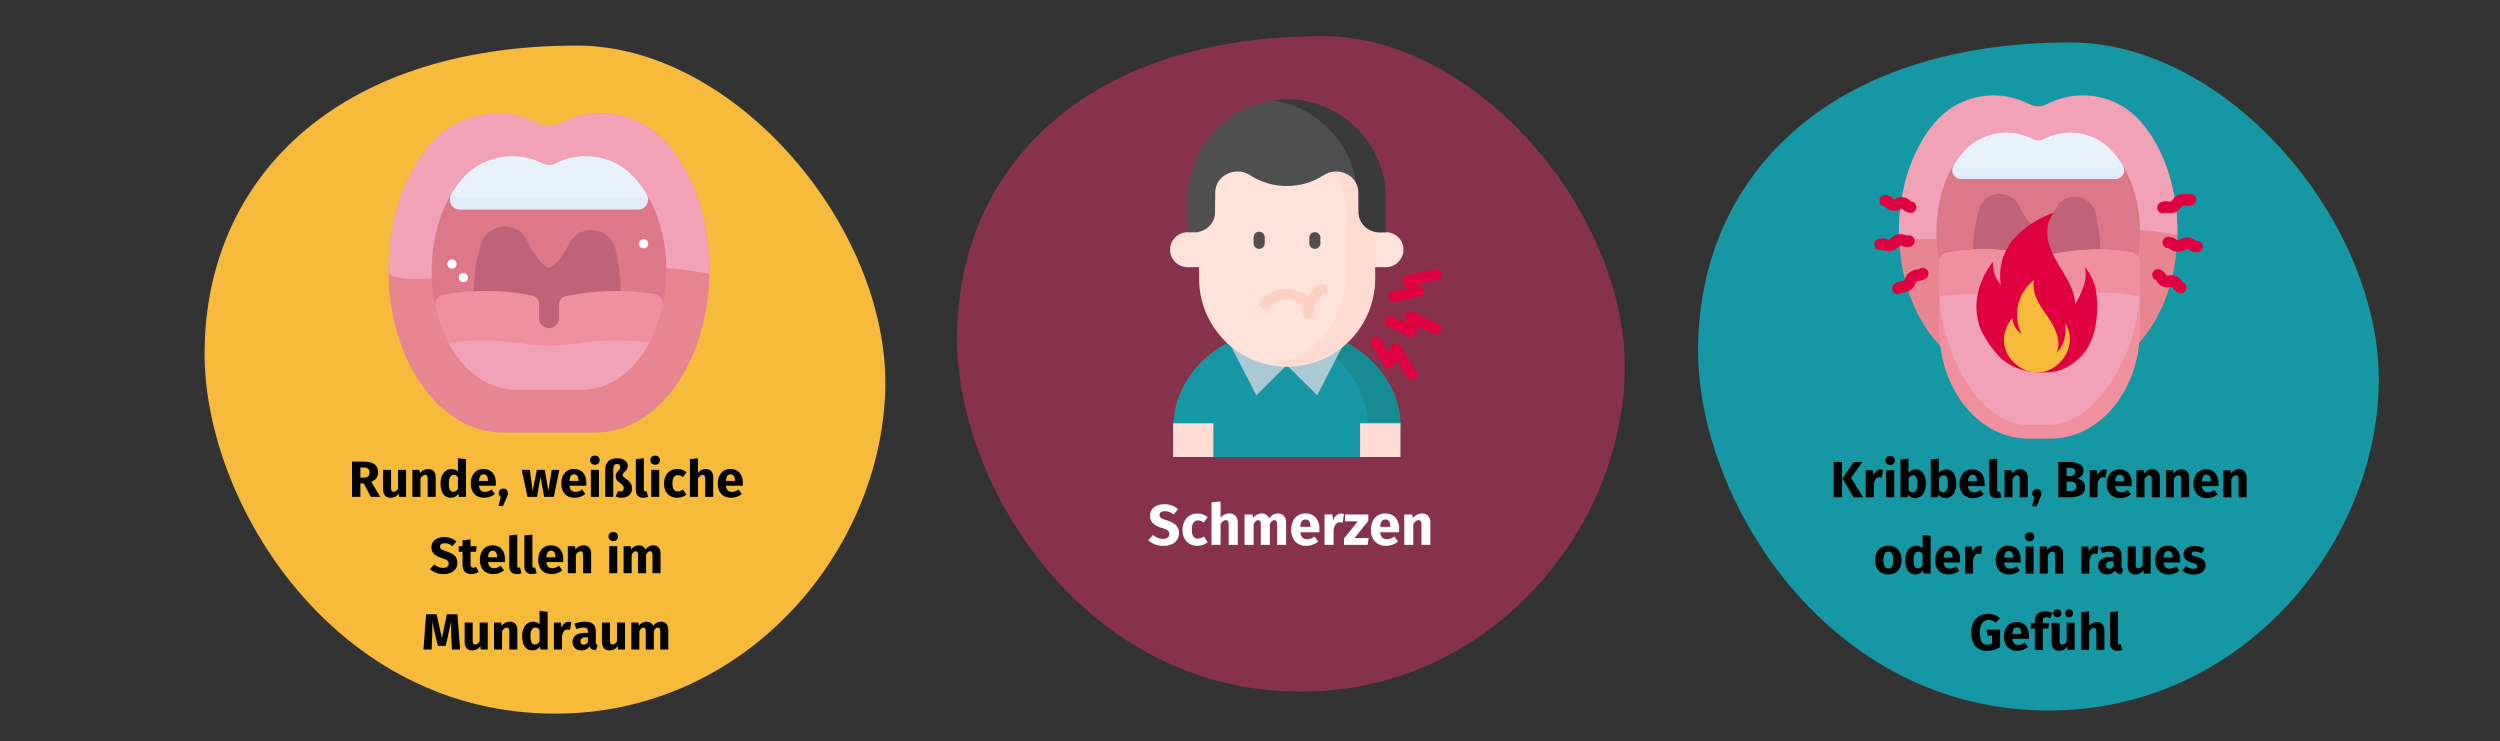
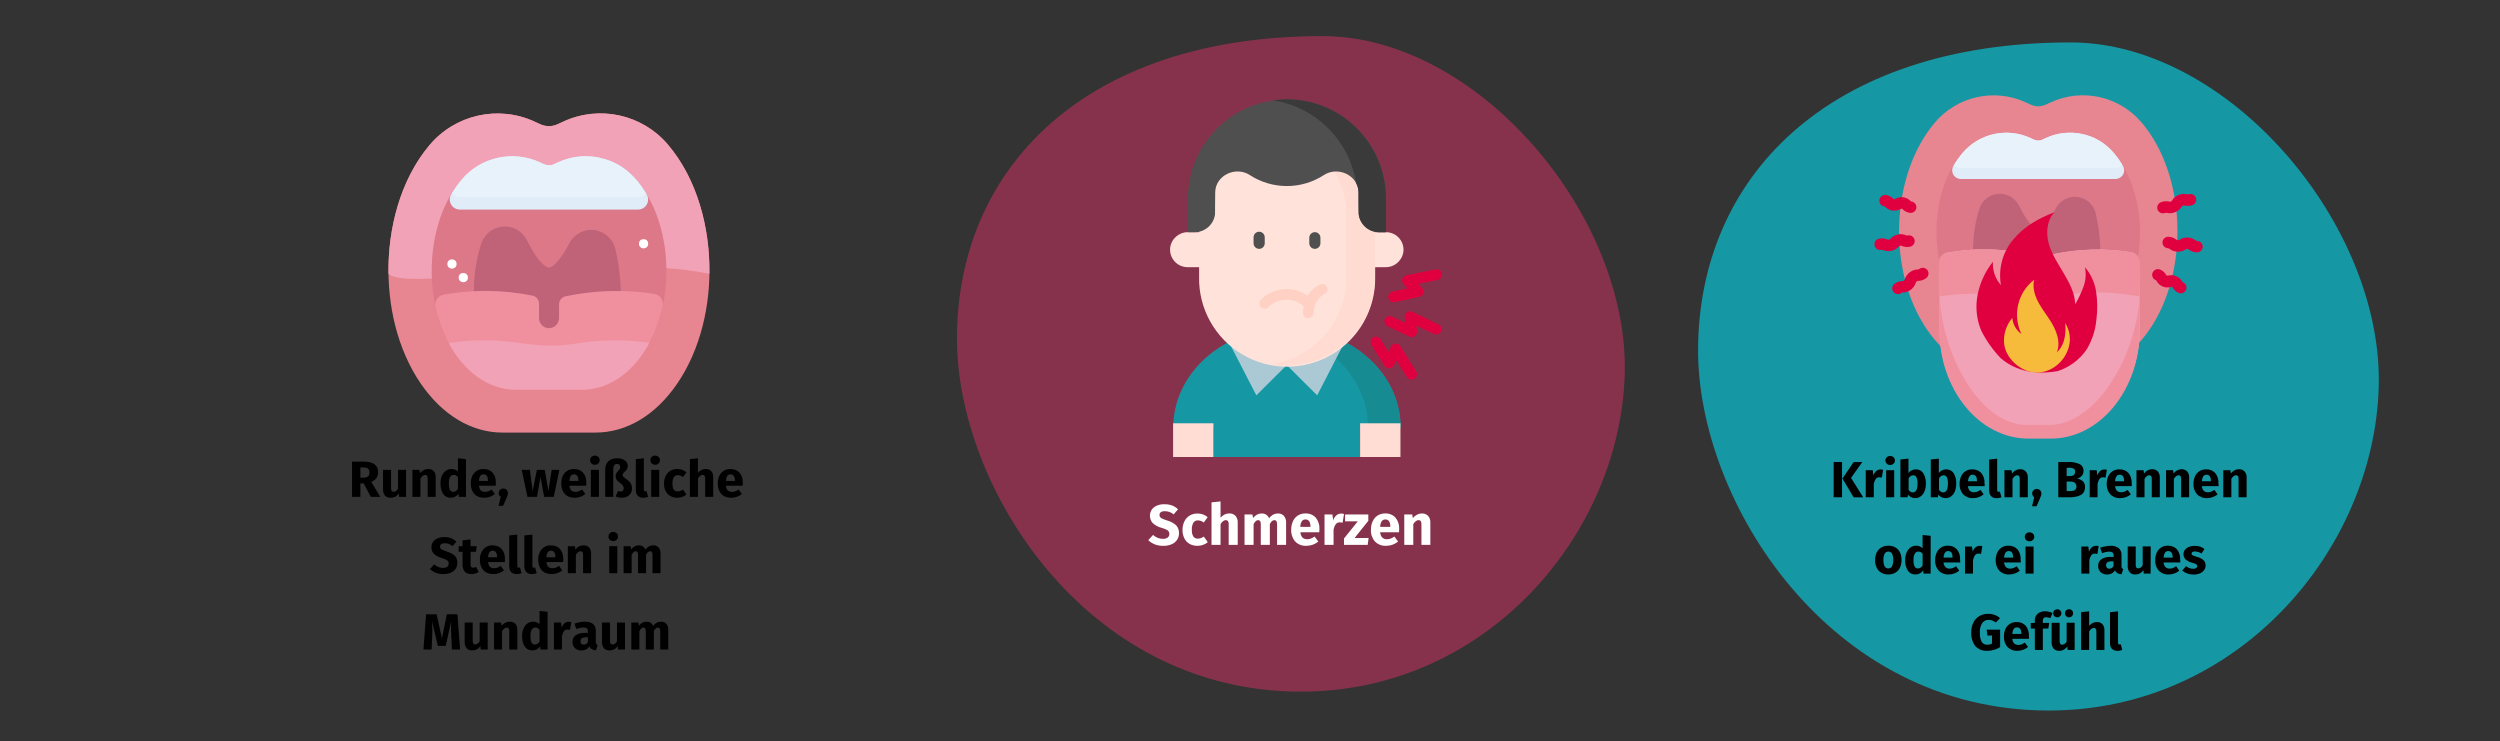
<svg xmlns="http://www.w3.org/2000/svg" width="786px" height="233px" viewBox="0 0 786 233" version="1.1">
  <rect x="0" y="0" width="786" height="233" fill="#333333" stroke="none" />
  <title>aphthen-symptome</title>
  <g id="Page-1" stroke="none" stroke-width="1" fill="none" fill-rule="evenodd">
    <g id="Illustrationen" transform="translate(-123, -25658)">
      <g id="aphthen-symptome" transform="translate(123, 25658)">
        <g id="Group">
          <g id="asthma-haeufigkeit">
            <g id="guertelrose-haeufigkeit">
              <g id="BG_Figur">
                <g id="Mask">
                  <path d="M10.357,0 L775.647,0 C778.429,0.042 781.084,1.364 783.025,3.674 C784.967,5.985 786.037,9.095 786.002,12.32 L786.002,220.39 C786.037,223.615 784.967,226.725 783.025,229.036 C781.084,231.346 778.429,232.668 775.647,232.71 L10.357,232.71 C7.575,232.668 4.921,231.346 2.979,229.036 C1.037,226.725 -0.033,223.615 0.002,220.39 L0.002,12.32 C-0.033,9.095 1.037,5.985 2.979,3.674 C4.921,1.364 7.575,0.042 10.357,0 Z" id="path-3" />
                </g>
              </g>
            </g>
          </g>
        </g>
        <g id="Group" transform="translate(300, 11)" fill-rule="nonzero">
          <path d="M109,206.45 C167.45,206.45 209.16,157.02 210.8,107 C212.44,56.98 164.73,0.35 115.8,0.35 C40.68,0.35 0.88,42.27 0.88,95.42 C0.81,141.65 40.93,206.45 109,206.45 Z" id="Oval-Copy-4" fill="#87324C" />
          <g transform="translate(61, 146)" fill="#FFFFFF">
            <path d="M7.48,1.91 C8.183,2.186 8.825,2.597 9.37,3.12 L8,4.72 C7.234,4.072 6.263,3.718 5.26,3.72 C4.821,3.679 4.38,3.777 4,4 C3.696,4.199 3.523,4.547 3.55,4.91 C3.537,5.153 3.607,5.393 3.75,5.59 C3.943,5.805 4.182,5.973 4.45,6.08 C4.942,6.296 5.446,6.483 5.96,6.64 C6.998,6.921 7.959,7.434 8.77,8.14 C9.402,8.825 9.727,9.739 9.67,10.67 C9.685,11.402 9.475,12.121 9.07,12.73 C8.651,13.353 8.055,13.837 7.36,14.12 C6.524,14.467 5.625,14.634 4.72,14.61 C3.794,14.628 2.874,14.465 2.01,14.13 C1.27,13.822 0.592,13.381 0.01,12.83 L1.51,11.19 C1.949,11.577 2.449,11.888 2.99,12.11 C3.522,12.317 4.089,12.422 4.66,12.42 C5.175,12.445 5.684,12.301 6.11,12.01 C6.459,11.746 6.657,11.327 6.64,10.89 C6.649,10.613 6.58,10.339 6.44,10.1 C6.269,9.855 6.033,9.661 5.76,9.54 C5.306,9.322 4.834,9.141 4.35,9 C3.257,8.735 2.246,8.203 1.41,7.45 C0.372,6.271 0.249,4.544 1.11,3.23 C1.514,2.667 2.068,2.231 2.71,1.97 C3.448,1.663 4.241,1.513 5.04,1.53 C5.87,1.508 6.696,1.637 7.48,1.91 L7.48,1.91 Z" id="Path" />
            <path d="M17.2,4.72 C17.743,4.926 18.247,5.224 18.69,5.6 L17.47,7.29 C16.956,6.868 16.315,6.629 15.65,6.61 C15.08,6.573 14.533,6.839 14.21,7.31 C13.826,8.002 13.655,8.792 13.72,9.58 C13.652,10.327 13.823,11.077 14.21,11.72 C14.546,12.146 15.068,12.381 15.61,12.35 C15.91,12.355 16.209,12.304 16.49,12.2 C16.839,12.067 17.174,11.9 17.49,11.7 L18.73,13.47 C17.82,14.208 16.682,14.608 15.51,14.6 C14.635,14.63 13.767,14.423 13,14 C12.293,13.595 11.722,12.99 11.36,12.26 C10.96,11.438 10.762,10.534 10.78,9.62 C10.764,8.694 10.962,7.777 11.36,6.94 C11.719,6.185 12.289,5.55 13,5.11 C13.741,4.661 14.594,4.432 15.46,4.45 C16.051,4.442 16.639,4.533 17.2,4.72 Z" id="Path" />
            <path d="M27.44,5.19 C27.937,5.78 28.188,6.54 28.14,7.31 L28.14,14.31 L25.3,14.31 L25.3,7.81 C25.335,7.459 25.25,7.107 25.06,6.81 C24.896,6.618 24.652,6.514 24.4,6.53 C23.82,6.53 23.27,6.94 22.74,7.75 L22.74,14.31 L19.9,14.31 L19.9,0.94 L22.74,0.65 L22.74,5.76 C23.094,5.351 23.522,5.012 24,4.76 C24.462,4.527 24.973,4.41 25.49,4.42 C26.221,4.381 26.933,4.662 27.44,5.19 L27.44,5.19 Z" id="Path" />
            <path d="M42.67,5.2 C43.151,5.795 43.393,6.547 43.35,7.31 L43.35,14.31 L40.51,14.31 L40.51,7.81 C40.51,6.96 40.24,6.53 39.7,6.53 C39.403,6.524 39.116,6.636 38.9,6.84 C38.626,7.108 38.402,7.423 38.24,7.77 L38.24,14.31 L35.39,14.31 L35.39,7.81 C35.39,6.96 35.12,6.53 34.58,6.53 C34.289,6.534 34.01,6.648 33.8,6.85 C33.524,7.114 33.297,7.426 33.13,7.77 L33.13,14.31 L30.28,14.31 L30.28,4.75 L32.77,4.75 L32.96,5.86 C33.295,5.422 33.717,5.057 34.2,4.79 C34.678,4.552 35.206,4.431 35.74,4.44 C36.234,4.425 36.72,4.565 37.13,4.84 C37.528,5.108 37.83,5.497 37.99,5.95 C38.322,5.483 38.752,5.094 39.25,4.81 C39.746,4.56 40.295,4.433 40.85,4.44 C41.539,4.413 42.205,4.691 42.67,5.2 Z" id="Path" />
            <path d="M53.77,10.35 L47.85,10.35 C47.871,10.979 48.112,11.58 48.53,12.05 C48.953,12.391 49.488,12.563 50.03,12.53 C50.409,12.529 50.784,12.461 51.14,12.33 C51.552,12.159 51.944,11.944 52.31,11.69 L53.48,13.27 C52.434,14.136 51.118,14.606 49.76,14.6 C48.427,14.688 47.122,14.188 46.19,13.23 C45.327,12.208 44.883,10.896 44.95,9.56 C44.94,8.66 45.117,7.768 45.47,6.94 C46.142,5.368 47.711,4.371 49.42,4.43 C50.639,4.363 51.825,4.839 52.66,5.73 C53.491,6.739 53.909,8.025 53.83,9.33 C53.833,9.671 53.813,10.012 53.77,10.35 L53.77,10.35 Z M51,8.52 C51,7.05 50.46,6.32 49.45,6.32 C49.001,6.299 48.571,6.501 48.3,6.86 C47.979,7.398 47.81,8.013 47.81,8.64 L51,8.64 L51,8.52 Z" id="Shape" />
            <path d="M61.56,4.59 L61.11,7.35 C60.83,7.272 60.541,7.228 60.25,7.22 C59.749,7.193 59.267,7.414 58.96,7.81 C58.612,8.34 58.377,8.935 58.27,9.56 L58.27,14.3 L55.43,14.3 L55.43,4.74 L57.91,4.74 L58.14,6.59 C58.322,5.99 58.669,5.453 59.14,5.04 C59.544,4.671 60.073,4.467 60.62,4.47 C60.937,4.467 61.254,4.507 61.56,4.59 L61.56,4.59 Z" id="Path" />
            <polygon id="Path" points="69.2 4.74 69.2 6.74 64.88 12.14 69.29 12.14 69 14.3 61.55 14.3 61.55 12.3 65.89 6.9 61.89 6.9 61.89 4.76" />
            <path d="M78.85,10.35 L72.92,10.35 C72.944,10.98 73.188,11.582 73.61,12.05 C74.029,12.392 74.561,12.563 75.1,12.53 C75.482,12.528 75.861,12.461 76.22,12.33 C76.632,12.159 77.024,11.944 77.39,11.69 L78.56,13.27 C77.51,14.134 76.19,14.605 74.83,14.6 C73.5,14.69 72.197,14.188 71.27,13.23 C70.399,12.212 69.951,10.898 70.02,9.56 C70.008,8.659 70.189,7.766 70.55,6.94 C70.87,6.194 71.402,5.558 72.08,5.11 C72.796,4.645 73.636,4.408 74.49,4.43 C75.709,4.363 76.895,4.839 77.73,5.73 C78.561,6.739 78.979,8.025 78.9,9.33 C78.901,9.671 78.884,10.011 78.85,10.35 L78.85,10.35 Z M76.11,8.52 C76.11,7.05 75.57,6.32 74.56,6.32 C74.114,6.299 73.686,6.501 73.42,6.86 C73.095,7.397 72.923,8.012 72.92,8.64 L76.11,8.64 L76.11,8.52 Z" id="Shape" />
            <path d="M88,5.19 C88.497,5.78 88.748,6.54 88.7,7.31 L88.7,14.31 L85.9,14.31 L85.9,7.81 C85.929,7.462 85.852,7.114 85.68,6.81 C85.509,6.616 85.258,6.512 85,6.53 C84.42,6.53 83.87,6.94 83.34,7.77 L83.34,14.31 L80.5,14.31 L80.5,4.75 L83,4.75 L83.2,5.88 C83.566,5.434 84.018,5.067 84.53,4.8 C85.024,4.555 85.569,4.431 86.12,4.44 C86.825,4.413 87.508,4.685 88,5.19 L88,5.19 Z" id="Path" />
          </g>
          <g id="Path" transform="translate(67, 20)">
            <path d="M68.74,42 C70.289,41.997 71.767,42.645 72.814,43.787 C73.86,44.928 74.378,46.458 74.24,48 C73.936,50.87 71.496,53.037 68.61,53 L63,53 L63,42 L68.74,42 Z" fill="#FFE3DB" />
            <path d="M6.39,53 C4.841,53.003 3.363,52.355 2.316,51.213 C1.27,50.072 0.752,48.542 0.89,47 C1.19,44.131 3.626,41.964 6.51,42 L12.14,42 L12.14,53 L6.39,53 Z" fill="#FFE3DB" />
            <path d="M14.55,103.41 L1.87,103.41 C1.87,86.13 17.87,72.12 37.61,72.12 C57.35,72.12 73.35,86.12 73.35,103.41 L60.67,103.41 L60.67,112.68 L14.55,112.68 L14.55,103.41 Z" fill="#1598A4" />
            <path d="M37.61,72.1 C35.902,72.1 34.195,72.207 32.5,72.42 C49.81,74.6 63.12,87.63 63.12,103.42 L73.35,103.42 C73.35,86.14 57.35,72.13 37.61,72.13 L37.61,72.1 Z" fill="#168B91" />
            <g id="Group" transform="translate(19, 77)" fill="#ABC9D4">
              <polygon id="Path" points="18.5 6.84 9 16.29 0.87 0.55 18.5 0.55" />
              <polygon id="Path" points="18.63 6.84 28.12 16.29 36.24 0.55 18.63 0.55" />
            </g>
            <path d="M37.56,9.13 C22.374,9.157 10.06,21.444 10,36.63 L10,56.01 C9.783,66.021 14.989,75.368 23.615,80.454 C32.24,85.54 42.94,85.571 51.594,80.535 C60.249,75.499 65.509,66.182 65.35,56.17 L65.35,36.71 C65.339,29.374 62.411,22.344 57.211,17.17 C52.011,11.996 44.966,9.103 37.63,9.13 L37.56,9.13 Z" fill="#FFE3DB" />
            <path d="M37.56,9.13 C36.076,9.133 34.595,9.253 33.13,9.49 C46.473,11.669 56.276,23.19 56.29,36.71 L56.29,56.17 C56.268,69.751 46.407,81.314 33,83.48 C41.026,84.784 49.221,82.511 55.429,77.259 C61.637,72.007 65.236,64.301 65.28,56.17 L65.28,36.71 C65.269,29.374 62.341,22.344 57.141,17.17 C51.941,11.996 44.896,9.103 37.56,9.13 Z" fill="#FFDBD1" />
            <g id="Group" transform="translate(1, 102)" fill="#FFDDD4">
              <polyline id="Path" points="0.82 10.68 0.82 0.08 13.5 0.08 13.5 10.68" />
              <polyline id="Path" points="59.62 10.68 59.62 0.08 72.3 0.08 72.3 10.68" />
            </g>
            <path d="M76.75,88.35 C76.166,88.352 75.624,88.048 75.32,87.55 L72.02,82.26 L71.27,83.83 C71.005,84.384 70.461,84.751 69.848,84.788 C69.235,84.826 68.65,84.528 68.32,84.01 L64.12,77.33 C63.704,76.549 63.961,75.579 64.709,75.106 C65.457,74.634 66.444,74.818 66.97,75.53 L69.54,79.62 L70.3,78.03 C70.552,77.446 71.112,77.054 71.747,77.018 C72.383,76.982 72.984,77.308 73.3,77.86 L78.23,85.77 C78.718,86.56 78.477,87.597 77.69,88.09 C77.425,88.26 77.115,88.351 76.8,88.35 L76.75,88.35 Z" fill="#E0003F" />
            <path d="M76.87,75 C76.621,75.002 76.375,74.947 76.15,74.84 L69.02,71.44 C68.314,70.978 68.06,70.063 68.427,69.303 C68.795,68.543 69.669,68.174 70.47,68.44 L74.83,70.51 L74.62,68.77 C74.527,68.156 74.78,67.541 75.278,67.17 C75.777,66.8 76.439,66.734 77,67 L85.4,71.05 C86.126,71.508 86.39,72.439 86.013,73.21 C85.635,73.981 84.737,74.343 83.93,74.05 L78.32,71.34 L78.52,73.07 C78.597,73.678 78.336,74.28 77.84,74.64 C77.548,74.848 77.199,74.96 76.84,74.96 L76.87,75 Z" fill="#E0003F" />
            <path d="M71.15,64 C70.291,63.992 69.574,63.341 69.484,62.486 C69.395,61.632 69.961,60.846 70.8,60.66 L75.52,59.66 L74.29,58.4 C73.862,57.957 73.708,57.317 73.889,56.728 C74.07,56.139 74.557,55.695 75.16,55.57 L84.29,53.7 C84.879,53.573 85.492,53.77 85.896,54.218 C86.301,54.665 86.436,55.294 86.251,55.868 C86.067,56.441 85.589,56.873 85,57 L78.89,58.25 L80.1,59.5 C80.535,59.939 80.694,60.581 80.515,61.172 C80.335,61.763 79.846,62.208 79.24,62.33 L71.49,64 C71.377,64.01 71.263,64.01 71.15,64 Z" fill="#E0003F" />
            <path d="M30.61,66.07 C30.162,66.072 29.732,65.891 29.42,65.57 C29.104,65.255 28.926,64.827 28.926,64.38 C28.926,63.933 29.104,63.505 29.42,63.19 C31.551,61.052 34.446,59.85 37.465,59.85 C40.484,59.85 43.379,61.052 45.51,63.19 C46.096,63.861 46.062,64.871 45.43,65.5 C44.799,66.129 43.788,66.159 43.12,65.57 C39.996,62.448 34.934,62.448 31.81,65.57 C31.493,65.891 31.061,66.071 30.61,66.07 L30.61,66.07 Z" fill="#FFD1C4" />
            <path d="M44.31,69.09 L44.31,69.09 C43.863,69.085 43.436,68.901 43.124,68.58 C42.813,68.259 42.642,67.827 42.65,67.38 C42.77,60.6 47.86,58.48 48.08,58.38 C48.942,58.029 49.924,58.443 50.275,59.305 C50.626,60.167 50.212,61.149 49.35,61.5 C49.19,61.57 46.1,62.97 46.02,67.42 C46.004,68.338 45.258,69.075 44.34,69.08 L44.31,69.09 Z" fill="#FFD1C4" />
            <path d="M6.48,31.44 L6.48,42 L8.64,42 C11.848,41.986 14.557,39.617 15,36.44 C15,36.13 15.06,29.44 15.06,29.44 C15.18,24.03 21.58,21.17 25.96,24.05 C33.03,28.64 42.14,28.64 49.21,24.05 C53.6,21.17 60,24.05 60.11,29.44 C60.11,29.44 60.11,36.13 60.18,36.44 C60.62,39.63 63.349,42.005 66.57,42 L68.74,42 L68.74,31.44 C68.74,14.247 54.803,0.31 37.61,0.31 C20.417,0.31 6.48,14.247 6.48,31.44 L6.48,31.44 Z" fill="#4F4F4F" />
            <path d="M37.61,0.21 C36.104,0.208 34.6,0.319 33.11,0.54 C46.603,2.537 57.234,13.067 59.36,26.54 C59.853,27.442 60.118,28.452 60.13,29.48 C60.13,29.48 60.13,36.17 60.2,36.48 C60.657,39.647 63.37,41.998 66.57,42 L68.74,42 L68.74,31.44 C68.753,23.171 65.481,15.235 59.643,9.378 C53.805,3.521 45.879,0.223 37.61,0.21 Z" fill="#3A3A3A" />
            <path d="M28.87,47.24 C27.906,47.235 27.125,46.454 27.12,45.49 L27.12,43.74 C27.07,43.081 27.393,42.45 27.957,42.106 C28.521,41.761 29.229,41.761 29.793,42.106 C30.357,42.45 30.68,43.081 30.63,43.74 L30.63,45.49 C30.63,45.956 30.444,46.403 30.114,46.731 C29.784,47.059 29.336,47.243 28.87,47.24 Z" fill="#4F4F4F" />
            <path d="M46.39,47.24 C45.424,47.24 44.64,46.456 44.64,45.49 L44.64,43.74 C44.64,42.774 45.424,41.99 46.39,41.99 C47.356,41.99 48.14,42.774 48.14,43.74 L48.14,45.49 C48.14,46.456 47.356,47.24 46.39,47.24 Z" fill="#4F4F4F" />
          </g>
        </g>
        <g id="Group" transform="translate(64, 14)" fill-rule="nonzero">
-           <path d="M110.56,210.37 C170.13,210.37 212.64,159.99 214.31,109.01 C215.98,58.03 167.36,0.33 117.44,0.33 C40.89,0.33 0.32,43.05 0.32,97.21 C0.32,144.33 41.2,210.37 110.56,210.37 Z" id="Oval-Copy-4-2" fill="#F7BB3C" />
          <path d="M49.306,142.22 L49.306,137.98 L50.33,137.98 L52.602,142.22 L55.562,142.22 L52.746,137.5 C53.482,137.169 54.02,136.767 54.362,136.292 C54.703,135.817 54.874,135.223 54.874,134.508 C54.874,133.367 54.492,132.519 53.73,131.964 C52.967,131.409 51.828,131.132 50.314,131.132 L50.314,131.132 L46.682,131.132 L46.682,142.22 L49.306,142.22 Z M50.41,136.172 L49.306,136.172 L49.306,132.972 L50.25,132.972 C50.9,132.972 51.383,133.095 51.698,133.34 C52.012,133.585 52.17,133.975 52.17,134.508 C52.17,135.084 52.023,135.505 51.73,135.772 C51.436,136.039 50.996,136.172 50.41,136.172 L50.41,136.172 Z M58.794,142.492 C59.892,142.492 60.751,142.044 61.37,141.148 L61.37,141.148 L61.482,142.22 L63.674,142.22 L63.674,133.724 L61.146,133.724 L61.146,139.628 C60.762,140.289 60.303,140.62 59.77,140.62 C59.492,140.62 59.287,140.537 59.154,140.372 C59.02,140.207 58.954,139.916 58.954,139.5 L58.954,139.5 L58.954,133.724 L56.426,133.724 L56.426,139.82 C56.426,140.663 56.626,141.319 57.026,141.788 C57.426,142.257 58.015,142.492 58.794,142.492 Z M68.186,142.22 L68.186,136.412 C68.655,135.676 69.146,135.308 69.658,135.308 C69.924,135.308 70.124,135.391 70.258,135.556 C70.391,135.721 70.458,136.017 70.458,136.444 L70.458,136.444 L70.458,142.22 L72.986,142.22 L72.986,136.012 C72.986,135.201 72.778,134.572 72.362,134.124 C71.946,133.676 71.37,133.452 70.634,133.452 C70.111,133.452 69.639,133.559 69.218,133.772 C68.796,133.985 68.404,134.305 68.042,134.732 L68.042,134.732 L67.866,133.724 L65.658,133.724 L65.658,142.22 L68.186,142.22 Z M77.722,142.492 C78.735,142.492 79.54,142.071 80.138,141.228 L80.138,141.228 L80.266,142.22 L82.506,142.22 L82.506,130.348 L79.978,130.076 L79.978,134.252 C79.444,133.719 78.772,133.452 77.962,133.452 C77.279,133.452 76.674,133.644 76.146,134.028 C75.618,134.412 75.21,134.945 74.922,135.628 C74.634,136.311 74.49,137.084 74.49,137.948 C74.49,139.356 74.764,140.465 75.314,141.276 C75.863,142.087 76.666,142.492 77.722,142.492 Z M78.506,140.636 C78.058,140.636 77.714,140.439 77.474,140.044 C77.234,139.649 77.114,138.956 77.114,137.964 C77.114,137.057 77.252,136.385 77.53,135.948 C77.807,135.511 78.18,135.292 78.65,135.292 C78.916,135.292 79.154,135.351 79.362,135.468 C79.57,135.585 79.775,135.767 79.978,136.012 L79.978,136.012 L79.978,139.676 C79.583,140.316 79.092,140.636 78.506,140.636 Z M88.282,142.492 C89.498,142.492 90.602,142.097 91.594,141.308 L91.594,141.308 L90.554,139.9 C90.18,140.156 89.834,140.345 89.514,140.468 C89.194,140.591 88.863,140.652 88.522,140.652 C87.956,140.652 87.514,140.508 87.194,140.22 C86.874,139.932 86.671,139.431 86.586,138.716 L86.586,138.716 L91.85,138.716 C91.882,138.46 91.898,138.156 91.898,137.804 C91.898,136.439 91.551,135.372 90.858,134.604 C90.164,133.836 89.204,133.452 87.978,133.452 C87.146,133.452 86.431,133.652 85.834,134.052 C85.236,134.452 84.783,134.996 84.474,135.684 C84.164,136.372 84.01,137.148 84.01,138.012 C84.01,139.377 84.378,140.465 85.114,141.276 C85.85,142.087 86.906,142.492 88.282,142.492 Z M89.418,137.196 L86.586,137.196 C86.639,136.46 86.786,135.932 87.026,135.612 C87.266,135.292 87.604,135.132 88.042,135.132 C88.938,135.132 89.396,135.783 89.418,137.084 L89.418,137.084 L89.418,137.196 Z M94.17,145.052 L95.178,142.732 C95.37,142.305 95.503,141.975 95.578,141.74 C95.652,141.505 95.69,141.271 95.69,141.036 C95.69,140.631 95.551,140.289 95.274,140.012 C94.996,139.735 94.655,139.596 94.25,139.596 C93.834,139.596 93.487,139.735 93.21,140.012 C92.932,140.289 92.794,140.631 92.794,141.036 C92.794,141.281 92.85,141.508 92.962,141.716 C93.074,141.924 93.231,142.097 93.434,142.236 L93.434,142.236 L92.746,145.052 L94.17,145.052 Z M104.826,142.22 L105.946,135.98 L107.082,142.22 L110.106,142.22 L111.866,133.724 L109.45,133.724 L108.426,140.332 L107.258,133.724 L104.794,133.724 L103.466,140.332 L102.586,133.724 L100.026,133.724 L101.834,142.22 L104.826,142.22 Z M116.73,142.492 C117.946,142.492 119.05,142.097 120.042,141.308 L120.042,141.308 L119.002,139.9 C118.628,140.156 118.282,140.345 117.962,140.468 C117.642,140.591 117.311,140.652 116.97,140.652 C116.404,140.652 115.962,140.508 115.642,140.22 C115.322,139.932 115.119,139.431 115.034,138.716 L115.034,138.716 L120.298,138.716 C120.33,138.46 120.346,138.156 120.346,137.804 C120.346,136.439 119.999,135.372 119.306,134.604 C118.612,133.836 117.652,133.452 116.426,133.452 C115.594,133.452 114.879,133.652 114.282,134.052 C113.684,134.452 113.231,134.996 112.922,135.684 C112.612,136.372 112.458,137.148 112.458,138.012 C112.458,139.377 112.826,140.465 113.562,141.276 C114.298,142.087 115.354,142.492 116.73,142.492 Z M117.866,137.196 L115.034,137.196 C115.087,136.46 115.234,135.932 115.474,135.612 C115.714,135.292 116.052,135.132 116.49,135.132 C117.386,135.132 117.844,135.783 117.866,137.084 L117.866,137.084 L117.866,137.196 Z M123.018,132.124 C123.455,132.124 123.815,131.988 124.098,131.716 C124.38,131.444 124.522,131.1 124.522,130.684 C124.522,130.268 124.38,129.924 124.098,129.652 C123.815,129.38 123.455,129.244 123.018,129.244 C122.58,129.244 122.223,129.38 121.946,129.652 C121.668,129.924 121.53,130.268 121.53,130.684 C121.53,131.1 121.668,131.444 121.946,131.716 C122.223,131.988 122.58,132.124 123.018,132.124 Z M124.298,142.22 L124.298,133.724 L121.77,133.724 L121.77,142.22 L124.298,142.22 Z M131.466,142.492 C132.074,142.492 132.623,142.375 133.114,142.14 C133.604,141.905 133.991,141.567 134.274,141.124 C134.556,140.681 134.698,140.161 134.698,139.564 C134.698,139.041 134.604,138.588 134.418,138.204 C134.231,137.82 134.004,137.508 133.738,137.268 C133.471,137.028 133.146,136.775 132.762,136.508 C132.41,136.263 132.154,136.057 131.994,135.892 C131.834,135.727 131.754,135.537 131.754,135.324 C131.754,135.132 131.807,134.964 131.914,134.82 C132.02,134.676 132.186,134.503 132.41,134.3 C132.719,134.001 132.956,133.724 133.122,133.468 C133.287,133.212 133.37,132.881 133.37,132.476 C133.37,132.039 133.239,131.639 132.978,131.276 C132.716,130.913 132.338,130.623 131.842,130.404 C131.346,130.185 130.751,130.076 130.058,130.076 C128.842,130.076 127.908,130.396 127.258,131.036 C126.607,131.676 126.282,132.561 126.282,133.692 L126.282,133.692 L126.282,142.22 L128.81,142.22 L128.81,133.612 C128.81,132.449 129.204,131.868 129.994,131.868 C130.292,131.868 130.532,131.948 130.714,132.108 C130.895,132.268 130.986,132.492 130.986,132.78 C130.986,133.068 130.932,133.3 130.826,133.476 C130.719,133.652 130.554,133.852 130.33,134.076 C130.074,134.343 129.882,134.591 129.754,134.82 C129.626,135.049 129.562,135.356 129.562,135.74 C129.562,136.081 129.623,136.375 129.746,136.62 C129.868,136.865 130.018,137.068 130.194,137.228 C130.37,137.388 130.607,137.585 130.906,137.82 C131.3,138.097 131.596,138.356 131.794,138.596 C131.991,138.836 132.09,139.143 132.09,139.516 C132.09,139.857 132.007,140.113 131.842,140.284 C131.676,140.455 131.444,140.54 131.146,140.54 C130.836,140.54 130.559,140.476 130.314,140.348 L130.314,140.348 L129.562,142.06 C130.116,142.348 130.751,142.492 131.466,142.492 Z M138.234,142.492 C138.799,142.492 139.311,142.396 139.77,142.204 L139.77,142.204 L139.274,140.412 C139.146,140.465 139.007,140.492 138.858,140.492 C138.57,140.492 138.426,140.316 138.426,139.964 L138.426,139.964 L138.426,130.076 L135.898,130.348 L135.898,140.06 C135.898,140.839 136.103,141.439 136.514,141.86 C136.924,142.281 137.498,142.492 138.234,142.492 Z M141.978,132.124 C142.415,132.124 142.775,131.988 143.058,131.716 C143.34,131.444 143.482,131.1 143.482,130.684 C143.482,130.268 143.34,129.924 143.058,129.652 C142.775,129.38 142.415,129.244 141.978,129.244 C141.54,129.244 141.183,129.38 140.906,129.652 C140.628,129.924 140.49,130.268 140.49,130.684 C140.49,131.1 140.628,131.444 140.906,131.716 C141.183,131.988 141.54,132.124 141.978,132.124 Z M143.258,142.22 L143.258,133.724 L140.73,133.724 L140.73,142.22 L143.258,142.22 Z M148.97,142.492 C150.036,142.492 150.991,142.156 151.834,141.484 L151.834,141.484 L150.73,139.916 C150.399,140.119 150.116,140.265 149.882,140.356 C149.647,140.447 149.386,140.492 149.098,140.492 C148.554,140.492 148.138,140.305 147.85,139.932 C147.562,139.559 147.418,138.924 147.418,138.028 C147.418,137.1 147.562,136.428 147.85,136.012 C148.138,135.596 148.564,135.388 149.13,135.388 C149.674,135.388 150.212,135.591 150.746,135.996 L150.746,135.996 L151.834,134.492 C151.418,134.14 150.975,133.879 150.506,133.708 C150.036,133.537 149.508,133.452 148.922,133.452 C148.09,133.452 147.359,133.647 146.73,134.036 C146.1,134.425 145.615,134.967 145.274,135.66 C144.932,136.353 144.762,137.148 144.762,138.044 C144.762,138.94 144.932,139.721 145.274,140.388 C145.615,141.055 146.1,141.572 146.73,141.94 C147.359,142.308 148.106,142.492 148.97,142.492 Z M155.434,142.22 L155.434,136.396 C155.903,135.671 156.394,135.308 156.906,135.308 C157.162,135.308 157.359,135.391 157.498,135.556 C157.636,135.721 157.706,136.017 157.706,136.444 L157.706,136.444 L157.706,142.22 L160.234,142.22 L160.234,136.012 C160.234,135.201 160.026,134.572 159.61,134.124 C159.194,133.676 158.618,133.452 157.882,133.452 C157.391,133.452 156.948,133.551 156.554,133.748 C156.159,133.945 155.786,134.241 155.434,134.636 L155.434,134.636 L155.434,130.092 L152.906,130.348 L152.906,142.22 L155.434,142.22 Z M165.93,142.492 C167.146,142.492 168.25,142.097 169.242,141.308 L169.242,141.308 L168.202,139.9 C167.828,140.156 167.482,140.345 167.162,140.468 C166.842,140.591 166.511,140.652 166.17,140.652 C165.604,140.652 165.162,140.508 164.842,140.22 C164.522,139.932 164.319,139.431 164.234,138.716 L164.234,138.716 L169.498,138.716 C169.53,138.46 169.546,138.156 169.546,137.804 C169.546,136.439 169.199,135.372 168.506,134.604 C167.812,133.836 166.852,133.452 165.626,133.452 C164.794,133.452 164.079,133.652 163.482,134.052 C162.884,134.452 162.431,134.996 162.122,135.684 C161.812,136.372 161.658,137.148 161.658,138.012 C161.658,139.377 162.026,140.465 162.762,141.276 C163.498,142.087 164.554,142.492 165.93,142.492 Z M167.066,137.196 L164.234,137.196 C164.287,136.46 164.434,135.932 164.674,135.612 C164.914,135.292 165.252,135.132 165.69,135.132 C166.586,135.132 167.044,135.783 167.066,137.084 L167.066,137.084 L167.066,137.196 Z M75.386,166.492 C76.292,166.492 77.076,166.345 77.738,166.052 C78.399,165.759 78.906,165.348 79.258,164.82 C79.61,164.292 79.786,163.681 79.786,162.988 C79.786,162.017 79.519,161.268 78.986,160.74 C78.452,160.212 77.62,159.767 76.49,159.404 C75.892,159.212 75.444,159.047 75.146,158.908 C74.847,158.769 74.639,158.623 74.522,158.468 C74.404,158.313 74.346,158.113 74.346,157.868 C74.346,157.516 74.479,157.247 74.746,157.06 C75.012,156.873 75.375,156.78 75.834,156.78 C76.698,156.78 77.508,157.089 78.266,157.708 L78.266,157.708 L79.482,156.284 C78.98,155.804 78.423,155.447 77.81,155.212 C77.196,154.977 76.474,154.86 75.642,154.86 C74.874,154.86 74.186,154.991 73.578,155.252 C72.97,155.513 72.495,155.887 72.154,156.372 C71.812,156.857 71.642,157.42 71.642,158.06 C71.642,158.892 71.9,159.58 72.418,160.124 C72.935,160.668 73.807,161.127 75.034,161.5 C75.578,161.671 75.994,161.831 76.282,161.98 C76.57,162.129 76.772,162.297 76.89,162.484 C77.007,162.671 77.066,162.903 77.066,163.18 C77.066,163.607 76.908,163.94 76.594,164.18 C76.279,164.42 75.85,164.54 75.306,164.54 C74.772,164.54 74.279,164.449 73.826,164.268 C73.372,164.087 72.932,163.815 72.506,163.452 L72.506,163.452 L71.178,164.908 C71.679,165.388 72.279,165.772 72.978,166.06 C73.676,166.348 74.479,166.492 75.386,166.492 Z M84.202,166.492 C84.607,166.492 85.015,166.433 85.426,166.316 C85.836,166.199 86.196,166.033 86.506,165.82 L86.506,165.82 L85.658,164.22 C85.338,164.401 85.034,164.492 84.746,164.492 C84.468,164.492 84.266,164.407 84.138,164.236 C84.01,164.065 83.946,163.783 83.946,163.388 L83.946,163.388 L83.946,159.484 L85.626,159.484 L85.898,157.724 L83.946,157.724 L83.946,155.596 L81.418,155.884 L81.418,157.724 L80.218,157.724 L80.218,159.484 L81.418,159.484 L81.418,163.42 C81.418,165.457 82.346,166.481 84.202,166.492 Z M91.146,166.492 C92.362,166.492 93.466,166.097 94.458,165.308 L94.458,165.308 L93.418,163.9 C93.044,164.156 92.698,164.345 92.378,164.468 C92.058,164.591 91.727,164.652 91.386,164.652 C90.82,164.652 90.378,164.508 90.058,164.22 C89.738,163.932 89.535,163.431 89.45,162.716 L89.45,162.716 L94.714,162.716 C94.746,162.46 94.762,162.156 94.762,161.804 C94.762,160.439 94.415,159.372 93.722,158.604 C93.028,157.836 92.068,157.452 90.842,157.452 C90.01,157.452 89.295,157.652 88.698,158.052 C88.1,158.452 87.647,158.996 87.338,159.684 C87.028,160.372 86.874,161.148 86.874,162.012 C86.874,163.377 87.242,164.465 87.978,165.276 C88.714,166.087 89.77,166.492 91.146,166.492 Z M92.282,161.196 L89.45,161.196 C89.503,160.46 89.65,159.932 89.89,159.612 C90.13,159.292 90.468,159.132 90.906,159.132 C91.802,159.132 92.26,159.783 92.282,161.084 L92.282,161.084 L92.282,161.196 Z M98.442,166.492 C99.007,166.492 99.519,166.396 99.978,166.204 L99.978,166.204 L99.482,164.412 C99.354,164.465 99.215,164.492 99.066,164.492 C98.778,164.492 98.634,164.316 98.634,163.964 L98.634,163.964 L98.634,154.076 L96.106,154.348 L96.106,164.06 C96.106,164.839 96.311,165.439 96.722,165.86 C97.132,166.281 97.706,166.492 98.442,166.492 Z M103.194,166.492 C103.759,166.492 104.271,166.396 104.73,166.204 L104.73,166.204 L104.234,164.412 C104.106,164.465 103.967,164.492 103.818,164.492 C103.53,164.492 103.386,164.316 103.386,163.964 L103.386,163.964 L103.386,154.076 L100.858,154.348 L100.858,164.06 C100.858,164.839 101.063,165.439 101.474,165.86 C101.884,166.281 102.458,166.492 103.194,166.492 Z M109.482,166.492 C110.698,166.492 111.802,166.097 112.794,165.308 L112.794,165.308 L111.754,163.9 C111.38,164.156 111.034,164.345 110.714,164.468 C110.394,164.591 110.063,164.652 109.722,164.652 C109.156,164.652 108.714,164.508 108.394,164.22 C108.074,163.932 107.871,163.431 107.786,162.716 L107.786,162.716 L113.05,162.716 C113.082,162.46 113.098,162.156 113.098,161.804 C113.098,160.439 112.751,159.372 112.058,158.604 C111.364,157.836 110.404,157.452 109.178,157.452 C108.346,157.452 107.631,157.652 107.034,158.052 C106.436,158.452 105.983,158.996 105.674,159.684 C105.364,160.372 105.21,161.148 105.21,162.012 C105.21,163.377 105.578,164.465 106.314,165.276 C107.05,166.087 108.106,166.492 109.482,166.492 Z M110.618,161.196 L107.786,161.196 C107.839,160.46 107.986,159.932 108.226,159.612 C108.466,159.292 108.804,159.132 109.242,159.132 C110.138,159.132 110.596,159.783 110.618,161.084 L110.618,161.084 L110.618,161.196 Z M117.05,166.22 L117.05,160.412 C117.519,159.676 118.01,159.308 118.522,159.308 C118.788,159.308 118.988,159.391 119.122,159.556 C119.255,159.721 119.322,160.017 119.322,160.444 L119.322,160.444 L119.322,166.22 L121.85,166.22 L121.85,160.012 C121.85,159.201 121.642,158.572 121.226,158.124 C120.81,157.676 120.234,157.452 119.498,157.452 C118.975,157.452 118.503,157.559 118.082,157.772 C117.66,157.985 117.268,158.305 116.906,158.732 L116.906,158.732 L116.73,157.724 L114.522,157.724 L114.522,166.22 L117.05,166.22 Z M128.794,156.124 C129.231,156.124 129.591,155.988 129.874,155.716 C130.156,155.444 130.298,155.1 130.298,154.684 C130.298,154.268 130.156,153.924 129.874,153.652 C129.591,153.38 129.231,153.244 128.794,153.244 C128.356,153.244 127.999,153.38 127.722,153.652 C127.444,153.924 127.306,154.268 127.306,154.684 C127.306,155.1 127.444,155.444 127.722,155.716 C127.999,155.988 128.356,156.124 128.794,156.124 Z M130.074,166.22 L130.074,157.724 L127.546,157.724 L127.546,166.22 L130.074,166.22 Z M134.586,166.22 L134.586,160.412 C134.778,160.049 134.978,159.775 135.186,159.588 C135.394,159.401 135.626,159.308 135.882,159.308 C136.362,159.308 136.602,159.687 136.602,160.444 L136.602,160.444 L136.602,166.22 L139.13,166.22 L139.13,160.412 C139.322,160.039 139.519,159.761 139.722,159.58 C139.924,159.399 140.159,159.308 140.426,159.308 C140.906,159.308 141.146,159.687 141.146,160.444 L141.146,160.444 L141.146,166.22 L143.674,166.22 L143.674,160.012 C143.674,159.212 143.471,158.585 143.066,158.132 C142.66,157.679 142.122,157.452 141.45,157.452 C140.916,157.452 140.444,157.561 140.034,157.78 C139.623,157.999 139.247,158.337 138.906,158.796 C138.746,158.369 138.492,158.039 138.146,157.804 C137.799,157.569 137.386,157.452 136.906,157.452 C136.394,157.452 135.938,157.556 135.538,157.764 C135.138,157.972 134.772,158.289 134.442,158.716 L134.442,158.716 L134.266,157.724 L132.058,157.724 L132.058,166.22 L134.586,166.22 Z M71.69,190.22 L71.882,185.916 C71.914,185.244 71.93,184.599 71.93,183.98 C71.93,183.159 71.898,182.284 71.834,181.356 L71.834,181.356 L73.658,189.052 L76.138,189.052 L77.85,181.356 C77.818,181.911 77.802,182.497 77.802,183.116 C77.802,183.927 77.828,184.849 77.882,185.884 L77.882,185.884 L78.074,190.22 L80.65,190.22 L79.818,179.132 L76.49,179.132 L74.938,186.652 L73.274,179.132 L69.962,179.132 L69.13,190.22 L71.69,190.22 Z M84.458,190.492 C85.556,190.492 86.415,190.044 87.034,189.148 L87.034,189.148 L87.146,190.22 L89.338,190.22 L89.338,181.724 L86.81,181.724 L86.81,187.628 C86.426,188.289 85.967,188.62 85.434,188.62 C85.156,188.62 84.951,188.537 84.818,188.372 C84.684,188.207 84.618,187.916 84.618,187.5 L84.618,187.5 L84.618,181.724 L82.09,181.724 L82.09,187.82 C82.09,188.663 82.29,189.319 82.69,189.788 C83.09,190.257 83.679,190.492 84.458,190.492 Z M93.85,190.22 L93.85,184.412 C94.319,183.676 94.81,183.308 95.322,183.308 C95.588,183.308 95.788,183.391 95.922,183.556 C96.055,183.721 96.122,184.017 96.122,184.444 L96.122,184.444 L96.122,190.22 L98.65,190.22 L98.65,184.012 C98.65,183.201 98.442,182.572 98.026,182.124 C97.61,181.676 97.034,181.452 96.298,181.452 C95.775,181.452 95.303,181.559 94.882,181.772 C94.46,181.985 94.068,182.305 93.706,182.732 L93.706,182.732 L93.53,181.724 L91.322,181.724 L91.322,190.22 L93.85,190.22 Z M103.386,190.492 C104.399,190.492 105.204,190.071 105.802,189.228 L105.802,189.228 L105.93,190.22 L108.17,190.22 L108.17,178.348 L105.642,178.076 L105.642,182.252 C105.108,181.719 104.436,181.452 103.626,181.452 C102.943,181.452 102.338,181.644 101.81,182.028 C101.282,182.412 100.874,182.945 100.586,183.628 C100.298,184.311 100.154,185.084 100.154,185.948 C100.154,187.356 100.428,188.465 100.978,189.276 C101.527,190.087 102.33,190.492 103.386,190.492 Z M104.17,188.636 C103.722,188.636 103.378,188.439 103.138,188.044 C102.898,187.649 102.778,186.956 102.778,185.964 C102.778,185.057 102.916,184.385 103.194,183.948 C103.471,183.511 103.844,183.292 104.314,183.292 C104.58,183.292 104.818,183.351 105.026,183.468 C105.234,183.585 105.439,183.767 105.642,184.012 L105.642,184.012 L105.642,187.676 C105.247,188.316 104.756,188.636 104.17,188.636 Z M112.682,190.22 L112.682,186.012 C112.831,185.319 113.036,184.799 113.298,184.452 C113.559,184.105 113.94,183.932 114.442,183.932 C114.634,183.932 114.89,183.969 115.21,184.044 L115.21,184.044 L115.61,181.596 C115.354,181.521 115.071,181.484 114.762,181.484 C114.271,181.484 113.831,181.652 113.442,181.988 C113.052,182.324 112.762,182.785 112.57,183.372 L112.57,183.372 L112.362,181.724 L110.154,181.724 L110.154,190.22 L112.682,190.22 Z M118.762,190.492 C119.914,190.492 120.767,190.065 121.322,189.212 C121.503,189.617 121.759,189.913 122.09,190.1 C122.42,190.287 122.847,190.401 123.37,190.444 L123.37,190.444 L123.898,188.796 C123.695,188.721 123.548,188.609 123.458,188.46 C123.367,188.311 123.322,188.076 123.322,187.756 L123.322,187.756 L123.322,184.46 C123.322,183.457 123.039,182.705 122.474,182.204 C121.908,181.703 121.018,181.452 119.802,181.452 C119.322,181.452 118.802,181.505 118.242,181.612 C117.682,181.719 117.135,181.873 116.602,182.076 L116.602,182.076 L117.178,183.74 C117.594,183.601 117.999,183.492 118.394,183.412 C118.788,183.332 119.124,183.292 119.402,183.292 C119.935,183.292 120.308,183.385 120.522,183.572 C120.735,183.759 120.842,184.103 120.842,184.604 L120.842,184.604 L120.842,184.972 L119.978,184.972 C118.687,184.972 117.7,185.217 117.018,185.708 C116.335,186.199 115.994,186.908 115.994,187.836 C115.994,188.625 116.244,189.265 116.746,189.756 C117.247,190.247 117.919,190.492 118.762,190.492 Z M119.498,188.684 C119.188,188.684 118.946,188.591 118.77,188.404 C118.594,188.217 118.506,187.953 118.506,187.612 C118.506,187.185 118.647,186.871 118.93,186.668 C119.212,186.465 119.642,186.364 120.218,186.364 L120.218,186.364 L120.842,186.364 L120.842,187.868 C120.522,188.412 120.074,188.684 119.498,188.684 Z M127.626,190.492 C128.724,190.492 129.583,190.044 130.202,189.148 L130.202,189.148 L130.314,190.22 L132.506,190.22 L132.506,181.724 L129.978,181.724 L129.978,187.628 C129.594,188.289 129.135,188.62 128.602,188.62 C128.324,188.62 128.119,188.537 127.986,188.372 C127.852,188.207 127.786,187.916 127.786,187.5 L127.786,187.5 L127.786,181.724 L125.258,181.724 L125.258,187.82 C125.258,188.663 125.458,189.319 125.858,189.788 C126.258,190.257 126.847,190.492 127.626,190.492 Z M137.018,190.22 L137.018,184.412 C137.21,184.049 137.41,183.775 137.618,183.588 C137.826,183.401 138.058,183.308 138.314,183.308 C138.794,183.308 139.034,183.687 139.034,184.444 L139.034,184.444 L139.034,190.22 L141.562,190.22 L141.562,184.412 C141.754,184.039 141.951,183.761 142.154,183.58 C142.356,183.399 142.591,183.308 142.858,183.308 C143.338,183.308 143.578,183.687 143.578,184.444 L143.578,184.444 L143.578,190.22 L146.106,190.22 L146.106,184.012 C146.106,183.212 145.903,182.585 145.498,182.132 C145.092,181.679 144.554,181.452 143.882,181.452 C143.348,181.452 142.876,181.561 142.466,181.78 C142.055,181.999 141.679,182.337 141.338,182.796 C141.178,182.369 140.924,182.039 140.578,181.804 C140.231,181.569 139.818,181.452 139.338,181.452 C138.826,181.452 138.37,181.556 137.97,181.764 C137.57,181.972 137.204,182.289 136.874,182.716 L136.874,182.716 L136.698,181.724 L134.49,181.724 L134.49,190.22 L137.018,190.22 Z" id="Runde,weißlicheStellenimMundraum" fill="#000000" />
          <g transform="translate(58, 21)">
            <g id="Path">
              <path d="M88,10.44 C79.872,0.887 66.356,-2.045 55,3.28 C53.08,4.16 50.87,5.46 47.82,4.05 L46.17,3.28 C34.666,-2.062 21.008,1.018 12.91,10.78 C-2.93,29.72 -4.3,64.25 10.26,85.57 C17.08,95.51 26.21,101 36,101 L65.2,101 C75.01,101 84.15,95.53 90.93,85.59 C105.53,64.21 104.17,29.38 87.99,10.46 L88,10.44 Z" fill="#E78691" />
              <path d="M55,3.28 L53.34,4.05 C50.25,5.47 47.95,4.11 46.17,3.28 C34.666,-2.062 21.008,1.018 12.91,10.78 C3.91,21.55 -0.09,36.78 0.14,51.08 C6.45,57.08 65.4,43.78 101.02,51.08 C101.24,36.74 97.24,21.29 87.96,10.44 C79.838,0.906 66.346,-2.025 55,3.28 L55,3.28 Z" fill="#F2A2B6" />
              <path d="M78,21.4 C71.933,14.293 61.871,12.105 53.4,16.05 C52.24,16.59 50.86,17.45 49.03,16.6 L47.85,16.06 C43.688,14.107 38.992,13.604 34.51,14.63 C13.64,19.33 7.21,55.83 21.09,76.15 C26.09,83.49 32.89,87.54 40.21,87.54 L61,87.54 C68.31,87.54 75.1,83.49 80.11,76.15 C90.8,60.54 89.8,35.22 78,21.4 Z" fill="#DD7888" />
              <path d="M71.47,43.23 C70.711,40.069 68.065,37.715 64.837,37.329 C61.609,36.943 58.483,38.607 57,41.5 C53.89,47.5 51.5,49.15 50.58,49.15 C49.66,49.15 47.01,47.34 43.69,40.56 C42.299,37.722 39.327,36.01 36.174,36.229 C33.02,36.449 30.315,38.557 29.33,41.56 C26.05,51.67 26.22,62.32 29.85,73.23 C30.275,74.525 31.487,75.397 32.85,75.39 L68.33,75.39 C69.797,75.39 71.069,74.379 71.4,72.95 C73.782,63.182 73.799,52.986 71.45,43.21 L71.47,43.23 Z" fill="#C06378" />
              <path d="M81.35,26.12 C77.82,20.2 73.35,16.04 66.56,14.58 C62.127,13.617 57.501,14.134 53.39,16.05 L52.2,16.6 C50.38,17.45 49.02,16.6 47.84,16.06 C39.252,12.061 29.047,14.357 23,21.65 C21.834,23.054 20.78,24.549 19.85,26.12 C19.272,27.095 19.262,28.305 19.822,29.291 C20.381,30.277 21.426,30.887 22.56,30.89 L78.62,30.89 C79.754,30.887 80.799,30.277 81.358,29.291 C81.918,28.305 81.908,27.095 81.33,26.12 L81.35,26.12 Z" fill="#E0ECF8" />
              <path d="M83.75,57.41 C74.486,55.954 65.034,56.205 55.86,58.15 C54.644,58.385 53.767,59.451 53.77,60.69 L53.77,64.94 C53.785,66.644 52.47,68.064 50.77,68.18 C49.908,68.224 49.066,67.911 48.442,67.315 C47.818,66.72 47.466,65.893 47.47,65.03 L47.47,60.49 C47.474,59.284 46.644,58.235 45.47,57.96 C36.242,56.077 26.739,55.968 17.47,57.64 C16.62,57.787 15.867,58.274 15.385,58.99 C14.903,59.706 14.735,60.587 14.92,61.43 C18.38,77.05 28.54,87.54 40.22,87.54 L61,87.54 C72.74,87.54 82.93,76.95 86.34,61.2 C86.524,60.347 86.346,59.456 85.85,58.738 C85.354,58.02 84.583,57.54 83.72,57.41 L83.75,57.41 Z" fill="#F0909F" />
              <path d="M66.56,14.58 C62.127,13.617 57.501,14.134 53.39,16.05 L52.2,16.6 C50.38,17.45 49.02,16.6 47.84,16.06 C39.252,12.061 29.047,14.357 23,21.65 C21.93,22.941 20.954,24.308 20.08,25.74 C20.672,26.526 21.596,26.992 22.58,27 L78.64,27 C79.608,26.998 80.522,26.552 81.12,25.79 C77.64,20.1 73.24,16.07 66.56,14.63 L66.56,14.58 Z" fill="#E7F2FB" />
              <path d="M19.06,72.84 C23.95,81.94 31.67,87.54 40.2,87.54 L61,87.54 C69.55,87.54 77.28,81.92 82.17,72.78 C74.433,71.663 66.569,71.755 58.86,73.05 C43.74,75.45 38.86,69.99 19.03,72.84 L19.06,72.84 Z" fill="#F2A2B6" />
            </g>
            <circle id="Oval" fill="#FFFFFF" cx="20.1" cy="48" r="1.45" />
            <circle id="Oval" fill="#FFFFFF" cx="23.66" cy="52.27" r="1.45" />
            <circle id="Oval" fill="#FFFFFF" cx="80.34" cy="41.63" r="1.45" />
          </g>
        </g>
        <g id="Group" transform="translate(533, 13)" fill-rule="nonzero">
          <path d="M111.11,210.39 C170.68,210.39 213.19,160 214.86,109.02 C216.53,58.04 167.91,0.34 118,0.34 C41.45,0.34 0.88,43.06 0.88,97.22 C0.87,144.34 41.75,210.39 111.11,210.39 Z" id="Oval-Copy-4-3" fill="#1598A4" />
          <g transform="translate(43, 130)" fill="#000000">
            <path d="M3.14,2.25 L3.14,13.34 L0.51,13.34 L0.51,2.25 L3.14,2.25 Z M9.51,2.25 L5.97,7.25 L9.79,13.37 L6.79,13.37 L3.26,7.45 L6.78,2.28 L9.51,2.25 Z" id="Shape" />
            <path d="M16.05,4.71 L15.65,7.16 C15.399,7.093 15.14,7.056 14.88,7.05 C14.437,7.022 14.009,7.217 13.74,7.57 C13.425,8.04 13.214,8.572 13.12,9.13 L13.12,13.34 L10.59,13.34 L10.59,4.84 L12.8,4.84 L13.01,6.49 C13.165,5.955 13.467,5.474 13.88,5.1 C14.245,4.778 14.714,4.601 15.2,4.6 C15.487,4.599 15.773,4.636 16.05,4.71 L16.05,4.71 Z" id="Path" />
            <path d="M19.34,0.77 C19.613,1.031 19.765,1.393 19.76,1.77 C19.762,2.147 19.611,2.508 19.34,2.77 C19.05,3.046 18.66,3.194 18.26,3.18 C17.862,3.195 17.476,3.047 17.19,2.77 C16.919,2.508 16.768,2.147 16.77,1.77 C16.765,1.393 16.917,1.031 17.19,0.77 C17.476,0.493 17.862,0.345 18.26,0.36 C18.66,0.346 19.05,0.494 19.34,0.77 L19.34,0.77 Z M19.54,4.84 L19.54,13.34 L17,13.34 L17,4.84 L19.54,4.84 Z" id="Shape" />
            <path d="M28.67,5.76 C29.273,6.762 29.559,7.923 29.49,9.09 C29.503,9.889 29.364,10.683 29.08,11.43 C28.847,12.062 28.442,12.617 27.91,13.03 C27.394,13.423 26.759,13.628 26.11,13.61 C25.676,13.613 25.248,13.513 24.86,13.32 C24.471,13.132 24.129,12.859 23.86,12.52 L23.73,13.34 L21.49,13.34 L21.49,1.46 L24.02,1.19 L24.02,5.7 C24.281,5.347 24.624,5.062 25.02,4.87 C25.427,4.669 25.876,4.566 26.33,4.57 C27.266,4.523 28.156,4.976 28.67,5.76 L28.67,5.76 Z M26.87,9.09 C26.929,8.374 26.805,7.655 26.51,7 C26.312,6.635 25.926,6.411 25.51,6.42 C24.88,6.457 24.324,6.843 24.07,7.42 L24.07,11 C24.212,11.244 24.411,11.449 24.65,11.6 C24.875,11.742 25.134,11.818 25.4,11.82 C26.37,11.77 26.87,10.88 26.87,9.09 Z" id="Shape" />
            <path d="M38.23,5.76 C38.825,6.765 39.107,7.924 39.04,9.09 C39.058,9.889 38.918,10.684 38.63,11.43 C38.397,12.06 37.996,12.613 37.47,13.03 C36.953,13.421 36.318,13.626 35.67,13.61 C35.233,13.614 34.801,13.514 34.41,13.32 C34.021,13.132 33.679,12.859 33.41,12.52 L33.28,13.34 L31.04,13.34 L31.04,1.46 L33.57,1.19 L33.57,5.7 C33.832,5.347 34.175,5.063 34.57,4.87 C34.974,4.669 35.419,4.566 35.87,4.57 C36.812,4.522 37.709,4.974 38.23,5.76 L38.23,5.76 Z M36.42,9.09 C36.475,8.375 36.355,7.658 36.07,7 C35.868,6.638 35.484,6.415 35.07,6.42 C34.442,6.461 33.888,6.846 33.63,7.42 L33.63,11 C33.776,11.244 33.978,11.45 34.22,11.6 C34.44,11.743 34.697,11.819 34.96,11.82 C35.92,11.77 36.42,10.88 36.42,9.09 L36.42,9.09 Z" id="Shape" />
            <path d="M48,9.83 L42.73,9.83 C42.75,10.389 42.966,10.924 43.34,11.34 C43.717,11.639 44.189,11.791 44.67,11.77 C45.013,11.773 45.352,11.709 45.67,11.58 C46.023,11.431 46.359,11.244 46.67,11.02 L47.67,12.42 C46.738,13.189 45.568,13.61 44.36,13.61 C43.176,13.685 42.018,13.239 41.19,12.39 C40.42,11.484 40.026,10.317 40.09,9.13 C40.075,8.329 40.232,7.535 40.55,6.8 C41.142,5.403 42.534,4.516 44.05,4.57 C45.133,4.509 46.187,4.93 46.93,5.72 C47.657,6.621 48.014,7.765 47.93,8.92 C47.971,9.222 47.994,9.526 48,9.83 Z M45.56,8.2 C45.56,6.9 45.08,6.25 44.19,6.25 C43.798,6.237 43.425,6.416 43.19,6.73 C42.906,7.208 42.754,7.754 42.75,8.31 L45.58,8.31 L45.56,8.2 Z" id="Shape" />
            <path d="M50,13 C49.566,12.501 49.347,11.85 49.39,11.19 L49.39,1.48 L51.92,1.21 L51.92,11.1 C51.92,11.45 52.06,11.63 52.35,11.63 C52.491,11.631 52.63,11.603 52.76,11.55 L53.26,13.34 C52.771,13.537 52.247,13.636 51.72,13.63 C51.084,13.667 50.461,13.439 50,13 L50,13 Z" id="Path" />
            <path d="M60.91,5.24 C61.357,5.765 61.583,6.442 61.54,7.13 L61.54,13.34 L59,13.34 L59,7.56 C59.028,7.25 58.958,6.938 58.8,6.67 C58.65,6.497 58.428,6.405 58.2,6.42 C57.693,6.42 57.203,6.79 56.73,7.53 L56.73,13.34 L54.2,13.34 L54.2,4.84 L56.41,4.84 L56.58,5.84 C56.901,5.43 57.303,5.09 57.76,4.84 C58.2,4.618 58.688,4.508 59.18,4.52 C59.835,4.493 60.468,4.756 60.91,5.24 Z" id="Path" />
            <path d="M65.39,11.13 C65.662,11.391 65.814,11.753 65.81,12.13 C65.808,12.371 65.771,12.61 65.7,12.84 C65.62,13.07 65.49,13.4 65.3,13.84 L64.3,16.16 L62.88,16.16 L63.56,13.34 C63.363,13.207 63.202,13.029 63.09,12.82 C62.978,12.611 62.919,12.377 62.92,12.14 C62.916,11.763 63.068,11.401 63.34,11.14 C63.603,10.871 63.964,10.72 64.34,10.72 C64.733,10.7 65.115,10.849 65.39,11.13 L65.39,11.13 Z" id="Path" />
            <path d="M78.83,8.28 C79.319,8.754 79.572,9.421 79.52,10.1 C79.612,11.111 79.119,12.086 78.25,12.61 C77.144,13.15 75.919,13.401 74.69,13.34 L71.12,13.34 L71.12,2.25 L74.26,2.25 C75.485,2.185 76.709,2.411 77.83,2.91 C78.634,3.325 79.117,4.177 79.06,5.08 C79.084,5.662 78.871,6.228 78.47,6.65 C78.08,7.055 77.579,7.337 77.03,7.46 C77.693,7.567 78.314,7.851 78.83,8.28 L78.83,8.28 Z M73.75,4.1 L73.75,6.68 L74.75,6.68 C75.86,6.68 76.41,6.23 76.41,5.34 C76.474,4.949 76.302,4.557 75.97,4.34 C75.525,4.126 75.033,4.029 74.54,4.06 L73.75,4.1 Z M76.28,11.1 C76.663,10.845 76.871,10.397 76.82,9.94 C76.82,8.94 76.18,8.4 74.9,8.4 L73.75,8.4 L73.75,11.4 L74.75,11.4 C75.275,11.436 75.801,11.339 76.28,11.12 L76.28,11.1 Z" id="Shape" />
            <path d="M86.4,4.71 L86,7.16 C85.749,7.093 85.49,7.056 85.23,7.05 C84.787,7.022 84.359,7.217 84.09,7.57 C83.775,8.04 83.564,8.572 83.47,9.13 L83.47,13.34 L81,13.34 L81,4.84 L83.2,4.84 L83.41,6.49 C83.565,5.955 83.867,5.474 84.28,5.1 C84.645,4.778 85.114,4.601 85.6,4.6 C85.87,4.603 86.139,4.639 86.4,4.71 Z" id="Path" />
            <path d="M94.24,9.83 L89,9.83 C89.012,10.389 89.225,10.925 89.6,11.34 C89.977,11.639 90.449,11.791 90.93,11.77 C91.273,11.773 91.612,11.709 91.93,11.58 C92.283,11.431 92.619,11.244 92.93,11.02 L93.93,12.42 C92.999,13.191 91.828,13.612 90.62,13.61 C89.436,13.683 88.279,13.238 87.45,12.39 C86.684,11.482 86.29,10.317 86.35,9.13 C86.335,8.329 86.492,7.535 86.81,6.8 C87.403,5.4 88.8,4.512 90.32,4.57 C91.402,4.512 92.455,4.932 93.2,5.72 C93.922,6.624 94.279,7.766 94.2,8.92 C94.231,9.222 94.244,9.526 94.24,9.83 L94.24,9.83 Z M91.81,8.2 C91.81,6.9 91.35,6.25 90.43,6.25 C90.038,6.235 89.664,6.415 89.43,6.73 C89.139,7.206 88.987,7.753 88.99,8.31 L91.82,8.31 L91.81,8.2 Z" id="Shape" />
            <path d="M102.42,5.24 C102.859,5.769 103.08,6.444 103.04,7.13 L103.04,13.34 L100.51,13.34 L100.51,7.56 C100.543,7.249 100.473,6.937 100.31,6.67 C100.16,6.497 99.938,6.405 99.71,6.42 C99.203,6.42 98.713,6.79 98.24,7.53 L98.24,13.34 L95.71,13.34 L95.71,4.84 L97.92,4.84 L98.1,5.84 C98.416,5.428 98.814,5.088 99.27,4.84 C99.71,4.618 100.198,4.508 100.69,4.52 C101.344,4.497 101.975,4.76 102.42,5.24 L102.42,5.24 Z" id="Path" />
            <path d="M111.65,5.24 C112.093,5.766 112.316,6.444 112.27,7.13 L112.27,13.34 L109.75,13.34 L109.75,7.56 C109.781,7.248 109.707,6.935 109.54,6.67 C109.392,6.5 109.175,6.408 108.95,6.42 C108.43,6.42 107.95,6.79 107.47,7.53 L107.47,13.34 L105,13.34 L105,4.84 L107.2,4.84 L107.38,5.84 C107.696,5.428 108.094,5.088 108.55,4.84 C108.991,4.621 109.478,4.511 109.97,4.52 C110.607,4.51 111.218,4.772 111.65,5.24 L111.65,5.24 Z" id="Path" />
            <path d="M121.54,9.83 L116.27,9.83 C116.29,10.389 116.506,10.924 116.88,11.34 C117.257,11.639 117.729,11.791 118.21,11.77 C118.553,11.773 118.892,11.709 119.21,11.58 C119.563,11.431 119.899,11.244 120.21,11.02 L121.21,12.42 C120.278,13.189 119.108,13.61 117.9,13.61 C116.716,13.685 115.558,13.239 114.73,12.39 C113.96,11.484 113.566,10.317 113.63,9.13 C113.615,8.329 113.772,7.535 114.09,6.8 C114.682,5.403 116.074,4.516 117.59,4.57 C118.673,4.509 119.727,4.93 120.47,5.72 C121.197,6.621 121.554,7.765 121.47,8.92 C121.511,9.222 121.534,9.526 121.54,9.83 L121.54,9.83 Z M119.1,8.2 C119.1,6.9 118.62,6.25 117.73,6.25 C117.338,6.237 116.965,6.416 116.73,6.73 C116.446,7.208 116.294,7.754 116.29,8.31 L119.12,8.31 L119.1,8.2 Z" id="Shape" />
            <path d="M129.71,5.24 C130.157,5.765 130.383,6.442 130.34,7.13 L130.34,13.34 L127.81,13.34 L127.81,7.56 C127.838,7.25 127.768,6.938 127.61,6.67 C127.46,6.497 127.238,6.405 127.01,6.42 C126.503,6.42 126.013,6.79 125.54,7.53 L125.54,13.34 L123,13.34 L123,4.84 L125.21,4.84 L125.38,5.84 C125.699,5.428 126.101,5.087 126.56,4.84 C126.997,4.62 127.481,4.51 127.97,4.52 C128.628,4.49 129.266,4.754 129.71,5.24 Z" id="Path" />
            <path d="M20.75,29.76 C21.529,30.689 21.923,31.88 21.85,33.09 C21.867,33.911 21.696,34.725 21.35,35.47 C21.031,36.124 20.531,36.672 19.91,37.05 C19.234,37.433 18.467,37.627 17.69,37.61 C16.55,37.667 15.44,37.234 14.64,36.42 C13.854,35.491 13.457,34.295 13.53,33.08 C13.513,32.259 13.684,31.445 14.03,30.7 C14.349,30.049 14.849,29.504 15.47,29.13 C16.144,28.742 16.912,28.548 17.69,28.57 C18.833,28.51 19.947,28.944 20.75,29.76 Z M16.54,31.07 C16.24,31.692 16.105,32.381 16.15,33.07 C16.109,33.758 16.24,34.445 16.53,35.07 C16.763,35.488 17.213,35.736 17.69,35.71 C18.167,35.735 18.615,35.482 18.84,35.06 C19.14,34.438 19.275,33.749 19.23,33.06 C19.27,32.372 19.139,31.685 18.85,31.06 C18.614,30.646 18.166,30.399 17.69,30.42 C17.214,30.4 16.768,30.652 16.54,31.07 L16.54,31.07 Z" id="Shape" />
            <path d="M31,25.46 L31,37.34 L28.76,37.34 L28.63,36.34 C28.101,37.152 27.189,37.632 26.22,37.61 C25.258,37.657 24.342,37.193 23.81,36.39 C23.207,35.388 22.918,34.228 22.98,33.06 C22.969,32.265 23.119,31.476 23.42,30.74 C23.67,30.103 24.092,29.549 24.64,29.14 C25.169,28.757 25.807,28.557 26.46,28.57 C27.209,28.546 27.934,28.836 28.46,29.37 L28.46,25.19 L31,25.46 Z M28.47,34.79 L28.47,31.13 C28.301,30.912 28.094,30.726 27.86,30.58 C27.638,30.465 27.39,30.407 27.14,30.41 C26.677,30.408 26.248,30.657 26.02,31.06 C25.71,31.679 25.569,32.369 25.61,33.06 C25.556,33.772 25.679,34.487 25.97,35.14 C26.171,35.504 26.554,35.731 26.97,35.73 C27.595,35.709 28.159,35.349 28.44,34.79 L28.47,34.79 Z" id="Shape" />
            <path d="M40.31,33.83 L35.05,33.83 C35.07,34.389 35.286,34.924 35.66,35.34 C36.037,35.639 36.509,35.791 36.99,35.77 C37.333,35.773 37.672,35.709 37.99,35.58 C38.343,35.431 38.679,35.244 38.99,35.02 L39.99,36.42 C39.058,37.189 37.888,37.61 36.68,37.61 C35.496,37.686 34.338,37.24 33.51,36.39 C32.736,35.485 32.339,34.319 32.4,33.13 C32.388,32.329 32.548,31.534 32.87,30.8 C33.462,29.403 34.854,28.516 36.37,28.57 C37.453,28.509 38.507,28.93 39.25,29.72 C39.977,30.621 40.334,31.765 40.25,32.92 C40.293,33.221 40.313,33.526 40.31,33.83 L40.31,33.83 Z M37.88,32.2 C37.88,30.9 37.4,30.25 36.51,30.25 C36.118,30.237 35.745,30.416 35.51,30.73 C35.219,31.206 35.067,31.753 35.07,32.31 L37.9,32.31 L37.88,32.2 Z" id="Shape" />
            <path d="M47.24,28.71 L46.84,31.16 C46.589,31.092 46.33,31.055 46.07,31.05 C45.627,31.022 45.199,31.217 44.93,31.57 C44.615,32.04 44.404,32.572 44.31,33.13 L44.31,37.34 L41.79,37.34 L41.79,28.84 L44,28.84 L44.21,30.49 C44.365,29.955 44.667,29.474 45.08,29.1 C45.445,28.778 45.914,28.601 46.4,28.6 C46.684,28.599 46.966,28.636 47.24,28.71 Z" id="Path" />
            <path d="M59.35,33.83 L54.09,33.83 C54.105,34.39 54.322,34.926 54.7,35.34 C55.077,35.639 55.549,35.791 56.03,35.77 C56.373,35.773 56.712,35.709 57.03,35.58 C57.382,35.429 57.718,35.242 58.03,35.02 L59.03,36.42 C58.098,37.189 56.928,37.61 55.72,37.61 C54.536,37.686 53.378,37.24 52.55,36.39 C51.776,35.485 51.379,34.319 51.44,33.13 C51.428,32.329 51.588,31.534 51.91,30.8 C52.502,29.403 53.894,28.516 55.41,28.57 C56.493,28.509 57.547,28.93 58.29,29.72 C59.017,30.621 59.374,31.765 59.29,32.92 C59.333,33.221 59.353,33.526 59.35,33.83 Z M56.92,32.2 C56.92,30.9 56.44,30.25 55.55,30.25 C55.158,30.237 54.785,30.416 54.55,30.73 C54.259,31.206 54.107,31.753 54.11,32.31 L56.94,32.31 L56.92,32.2 Z" id="Shape" />
            <path d="M63.15,24.77 C63.428,25.027 63.585,25.391 63.58,25.77 C63.583,26.149 63.427,26.512 63.15,26.77 C62.538,27.319 61.612,27.319 61,26.77 C60.732,26.507 60.584,26.145 60.59,25.77 C60.583,25.394 60.731,25.032 61,24.77 C61.612,24.221 62.538,24.221 63.15,24.77 L63.15,24.77 Z M63.35,28.84 L63.35,37.34 L60.83,37.34 L60.83,28.84 L63.35,28.84 Z" id="Shape" />
-             <path d="M72,29.24 C72.447,29.765 72.673,30.442 72.63,31.13 L72.63,37.34 L70.1,37.34 L70.1,31.56 C70.128,31.25 70.058,30.938 69.9,30.67 C69.748,30.501 69.527,30.409 69.3,30.42 C68.79,30.42 68.3,30.79 67.83,31.53 L67.83,37.34 L65.3,37.34 L65.3,28.84 L67.51,28.84 L67.68,29.84 C67.999,29.428 68.401,29.087 68.86,28.84 C69.297,28.62 69.781,28.51 70.27,28.52 C70.925,28.493 71.558,28.756 72,29.24 Z" id="Path" />
            <path d="M83.82,28.71 L83.42,31.16 C83.169,31.093 82.91,31.056 82.65,31.05 C82.205,31.024 81.775,31.219 81.5,31.57 C81.189,32.041 80.981,32.573 80.89,33.13 L80.89,37.34 L78.36,37.34 L78.36,28.84 L80.57,28.84 L80.78,30.49 C80.935,29.955 81.237,29.474 81.65,29.1 C82.015,28.778 82.484,28.601 82.97,28.6 C83.257,28.599 83.543,28.636 83.82,28.71 Z" id="Path" />
            <path d="M91.11,35.58 C91.214,35.738 91.369,35.855 91.55,35.91 L91.02,37.56 C90.573,37.54 90.135,37.421 89.74,37.21 C89.393,37.01 89.122,36.7 88.97,36.33 C88.408,37.185 87.431,37.674 86.41,37.61 C85.671,37.64 84.951,37.374 84.41,36.87 C83.903,36.363 83.631,35.667 83.66,34.95 C83.608,34.116 83.985,33.313 84.66,32.82 C85.558,32.266 86.608,32.011 87.66,32.09 L88.52,32.09 L88.52,31.72 C88.555,31.357 88.439,30.995 88.2,30.72 C87.871,30.499 87.475,30.4 87.08,30.44 C86.744,30.448 86.409,30.488 86.08,30.56 C85.67,30.645 85.266,30.755 84.87,30.89 L84.29,29.22 C84.821,29.017 85.37,28.863 85.93,28.76 C86.444,28.656 86.966,28.603 87.49,28.6 C88.441,28.518 89.39,28.785 90.16,29.35 C90.765,29.939 91.077,30.768 91.01,31.61 L91.01,34.9 C90.983,35.132 91.018,35.366 91.11,35.58 Z M88.49,34.98 L88.49,33.48 L87.87,33.48 C87.42,33.447 86.97,33.552 86.58,33.78 C86.283,34.002 86.121,34.361 86.15,34.73 C86.133,35.019 86.23,35.302 86.42,35.52 C86.611,35.715 86.878,35.817 87.15,35.8 C87.712,35.81 88.232,35.5 88.49,35 L88.49,34.98 Z" id="Shape" />
            <path d="M100.15,37.34 L98,37.34 L97.89,36.26 C97.321,37.125 96.345,37.636 95.31,37.61 C94.643,37.653 93.992,37.392 93.54,36.9 C93.111,36.325 92.901,35.616 92.95,34.9 L92.95,28.8 L95.47,28.8 L95.47,34.57 C95.443,34.877 95.513,35.185 95.67,35.45 C95.83,35.62 96.058,35.708 96.29,35.69 C96.898,35.639 97.426,35.253 97.66,34.69 L97.66,28.79 L100.19,28.79 L100.15,37.34 Z" id="Path" />
            <path d="M109.5,33.83 L104.23,33.83 C104.25,34.389 104.466,34.924 104.84,35.34 C105.217,35.639 105.689,35.791 106.17,35.77 C106.513,35.773 106.852,35.709 107.17,35.58 C107.523,35.431 107.859,35.244 108.17,35.02 L109.17,36.42 C108.239,37.191 107.068,37.612 105.86,37.61 C104.676,37.685 103.518,37.239 102.69,36.39 C101.924,35.482 101.53,34.317 101.59,33.13 C101.575,32.329 101.732,31.535 102.05,30.8 C102.643,29.4 104.04,28.512 105.56,28.57 C106.642,28.512 107.695,28.932 108.44,29.72 C109.162,30.624 109.519,31.766 109.44,32.92 C109.478,33.222 109.498,33.526 109.5,33.83 L109.5,33.83 Z M107.07,32.2 C107.07,30.9 106.59,30.25 105.69,30.25 C105.298,30.237 104.925,30.416 104.69,30.73 C104.406,31.208 104.254,31.754 104.25,32.31 L107.09,32.31 L107.07,32.2 Z" id="Shape" />
            <path d="M115.67,28.84 C116.183,29.009 116.66,29.27 117.08,29.61 L116.15,31.03 C115.531,30.616 114.805,30.39 114.06,30.38 C113.797,30.362 113.534,30.418 113.3,30.54 C113.127,30.637 113.023,30.822 113.03,31.02 C113.025,31.16 113.067,31.297 113.15,31.41 C113.29,31.546 113.457,31.651 113.64,31.72 C114.012,31.87 114.393,31.997 114.78,32.1 C115.516,32.272 116.201,32.614 116.78,33.1 C117.229,33.552 117.465,34.174 117.43,34.81 C117.444,35.35 117.267,35.878 116.93,36.3 C116.579,36.754 116.108,37.1 115.57,37.3 C114.958,37.536 114.306,37.651 113.65,37.64 C112.968,37.648 112.291,37.533 111.65,37.3 C111.072,37.099 110.541,36.783 110.09,36.37 L111.3,35 C111.939,35.523 112.735,35.815 113.56,35.83 C113.874,35.848 114.186,35.775 114.46,35.62 C114.668,35.497 114.795,35.272 114.79,35.03 C114.8,34.86 114.755,34.692 114.66,34.55 C114.53,34.397 114.361,34.283 114.17,34.22 C113.788,34.074 113.397,33.951 113,33.85 C112.295,33.684 111.644,33.34 111.11,32.85 C110.697,32.409 110.475,31.824 110.49,31.22 C110.485,30.746 110.632,30.284 110.91,29.9 C111.227,29.487 111.648,29.166 112.13,28.97 C112.71,28.732 113.333,28.616 113.96,28.63 C114.538,28.606 115.115,28.677 115.67,28.84 Z" id="Path" />
            <path d="M52.8,51.34 L51.47,52.73 C51.138,52.465 50.771,52.246 50.38,52.08 C50.009,51.942 49.616,51.874 49.22,51.88 C48.427,51.853 47.674,52.229 47.22,52.88 C46.664,53.752 46.405,54.779 46.48,55.81 C46.405,56.842 46.598,57.875 47.04,58.81 C47.419,59.402 48.089,59.742 48.79,59.7 C49.313,59.704 49.829,59.576 50.29,59.33 L50.29,56.82 L48.85,56.82 L48.6,54.96 L52.84,54.96 L52.84,60.45 C52.249,60.828 51.605,61.118 50.93,61.31 C50.256,61.516 49.555,61.621 48.85,61.62 C47.423,61.719 46.026,61.176 45.04,60.14 C44.106,58.89 43.652,57.347 43.76,55.79 C43.734,54.705 43.974,53.63 44.46,52.66 C44.889,51.825 45.548,51.131 46.36,50.66 C47.193,50.205 48.131,49.974 49.08,49.99 C50.446,49.951 51.777,50.434 52.8,51.34 L52.8,51.34 Z" id="Path" />
            <path d="M61.94,57.83 L56.67,57.83 C56.69,58.389 56.906,58.924 57.28,59.34 C57.657,59.639 58.129,59.791 58.61,59.77 C58.953,59.773 59.292,59.709 59.61,59.58 C59.963,59.431 60.299,59.244 60.61,59.02 L61.61,60.42 C60.679,61.191 59.508,61.612 58.3,61.61 C57.116,61.685 55.958,61.239 55.13,60.39 C54.364,59.482 53.97,58.317 54.03,57.13 C54.015,56.329 54.172,55.535 54.49,54.8 C55.083,53.4 56.48,52.512 58,52.57 C59.082,52.512 60.135,52.932 60.88,53.72 C61.602,54.624 61.959,55.766 61.88,56.92 C61.918,57.222 61.938,57.526 61.94,57.83 L61.94,57.83 Z M59.51,56.2 C59.51,54.9 59.03,54.25 58.13,54.25 C57.738,54.237 57.365,54.416 57.13,54.73 C56.846,55.208 56.694,55.754 56.69,56.31 L59.53,56.31 L59.51,56.2 Z" id="Shape" />
            <path d="M66.51,51.32 C66.327,51.567 66.241,51.874 66.27,52.18 L66.27,52.84 L68.27,52.84 L68,54.6 L66.27,54.6 L66.27,61.34 L63.75,61.34 L63.75,54.6 L62.47,54.6 L62.47,52.84 L63.75,52.84 L63.75,52.09 C63.72,51.306 64.026,50.546 64.59,50 C65.252,49.423 66.114,49.132 66.99,49.19 C67.796,49.18 68.591,49.366 69.31,49.73 L68.63,51.38 C68.217,51.172 67.762,51.063 67.3,51.06 C67.012,51.035 66.727,51.129 66.51,51.32 L66.51,51.32 Z" id="Path" />
            <path d="M76.27,61.34 L74.08,61.34 L73.97,60.26 C73.401,61.125 72.425,61.636 71.39,61.61 C70.726,61.653 70.078,61.392 69.63,60.9 C69.191,60.33 68.978,59.618 69.03,58.9 L69.03,52.8 L71.55,52.8 L71.55,58.57 C71.523,58.877 71.593,59.185 71.75,59.45 C71.91,59.62 72.138,59.708 72.37,59.69 C72.98,59.638 73.511,59.253 73.75,58.69 L73.75,52.79 L76.27,52.79 L76.27,61.34 Z M71.72,48.92 C71.964,49.154 72.102,49.477 72.102,49.815 C72.102,50.153 71.964,50.476 71.72,50.71 C71.206,51.203 70.394,51.203 69.88,50.71 C69.388,50.215 69.388,49.415 69.88,48.92 C70.394,48.427 71.206,48.427 71.72,48.92 L71.72,48.92 Z M75.43,48.92 C75.911,49.42 75.911,50.21 75.43,50.71 C75.184,50.956 74.848,51.09 74.5,51.08 C74.159,51.086 73.83,50.952 73.59,50.71 C73.098,50.215 73.098,49.415 73.59,48.92 C73.83,48.678 74.159,48.544 74.5,48.55 C74.848,48.54 75.184,48.674 75.43,48.92 L75.43,48.92 Z" id="Shape" />
            <path d="M85,53.24 C85.447,53.765 85.673,54.442 85.63,55.13 L85.63,61.34 L83.1,61.34 L83.1,55.56 C83.131,55.248 83.057,54.935 82.89,54.67 C82.741,54.503 82.524,54.411 82.3,54.42 C81.79,54.42 81.3,54.79 80.83,55.51 L80.83,61.34 L78.3,61.34 L78.3,49.46 L80.83,49.21 L80.83,53.75 C81.144,53.385 81.524,53.083 81.95,52.86 C82.362,52.664 82.814,52.565 83.27,52.57 C83.917,52.53 84.549,52.775 85,53.24 L85,53.24 Z" id="Path" />
            <path d="M88,61 C87.562,60.502 87.34,59.852 87.38,59.19 L87.38,49.48 L89.91,49.21 L89.91,59.1 C89.91,59.45 90.05,59.63 90.34,59.63 C90.484,59.63 90.626,59.602 90.76,59.55 L91.25,61.34 C90.764,61.536 90.244,61.634 89.72,61.63 C89.084,61.668 88.461,61.44 88,61 L88,61 Z" id="Path" />
          </g>
          <g id="Path" transform="translate(56, 16)">
            <g id="Group" transform="translate(8, 0)">
              <path d="M76.24,9.44 C69.188,1.174 57.485,-1.367 47.64,3.23 C45.98,4 44.06,5.12 41.42,3.89 L40,3.23 C30.021,-1.405 18.172,1.269 11.15,9.74 C-2.59,26.16 -3.78,56.12 8.85,74.62 C14.74,83.23 22.67,87.98 31.18,87.98 L56.48,87.98 C64.99,87.98 72.92,83.23 78.8,74.62 C91.47,56.07 90.29,25.86 76.26,9.44 L76.24,9.44 Z" id="Path" fill="#E78691" />
-               <path d="M47.62,3.32 L46.18,3.98 C43.5,5.22 41.51,4.04 39.96,3.32 C29.981,-1.315 18.132,1.359 11.11,9.83 C3.29,19.17 -0.16,32.39 0.03,44.83 C5.5,50.06 56.64,38.5 87.54,44.83 C87.73,32.4 84.26,18.99 76.21,9.58 C69.176,1.295 57.473,-1.267 47.62,3.32 Z" id="Path" fill="#F2A2B6" />
              <path d="M67.53,19 C62.275,12.822 53.536,10.922 46.19,14.36 C45.19,14.83 43.99,15.57 42.41,14.84 L41.41,14.36 C37.797,12.677 33.728,12.241 29.84,13.12 C11.74,17.2 6.16,48.86 18.2,66.49 C22.55,72.86 28.44,76.37 34.78,76.37 L52.85,76.37 C59.19,76.37 65.08,72.86 69.43,66.49 C78.65,53 77.78,31 67.53,19 Z" id="Path" fill="#DD7888" />
              <path d="M61.88,38 C61.209,35.273 58.919,33.248 56.131,32.917 C53.343,32.585 50.641,34.017 49.35,36.51 C46.66,41.74 44.59,43.14 43.79,43.14 C42.99,43.14 40.69,41.57 37.79,35.69 C36.575,33.235 33.997,31.758 31.265,31.951 C28.533,32.144 26.188,33.969 25.33,36.57 C22.496,45.521 22.661,55.152 25.8,64 C26.171,65.122 27.219,65.879 28.4,65.88 L59.17,65.88 C60.445,65.88 61.552,65.002 61.84,63.76 C63.89,55.282 63.89,46.438 61.84,37.96 L61.88,38 Z" id="Path" fill="#C06378" />
              <path d="M70.45,23.13 C67.39,18 63.45,14.38 57.62,13.13 C53.773,12.295 49.757,12.745 46.19,14.41 L45.19,14.89 C43.62,15.62 42.43,14.89 41.41,14.41 C33.962,10.953 25.121,12.949 19.88,19.27 C18.867,20.484 17.954,21.779 17.15,23.14 C16.647,23.986 16.637,25.037 17.122,25.893 C17.608,26.748 18.516,27.278 19.5,27.28 L68.1,27.28 C69.084,27.278 69.992,26.748 70.478,25.893 C70.963,25.037 70.953,23.986 70.45,23.14 L70.45,23.13 Z" id="Path" fill="#E0ECF8" />
              <path d="M72.53,50.28 C64.495,49.014 56.297,49.231 48.34,50.92 C47.284,51.122 46.52,52.045 46.52,53.12 L46.52,56.81 C46.534,58.287 45.394,59.519 43.92,59.62 C43.173,59.655 42.444,59.384 41.902,58.868 C41.36,58.353 41.052,57.638 41.05,56.89 L41.05,52.89 C41.049,51.831 40.306,50.917 39.27,50.7 C31.268,49.085 23.031,49.007 15,50.47 C14.261,50.595 13.605,51.018 13.188,51.64 C12.77,52.262 12.626,53.029 12.79,53.76 C15.79,67.31 24.61,76.41 34.73,76.41 L52.8,76.41 C62.99,76.41 71.8,67.23 74.8,53.57 C74.96,52.829 74.806,52.054 74.374,51.43 C73.942,50.807 73.271,50.39 72.52,50.28 L72.53,50.28 Z" id="Path" fill="#F0909F" />
              <path d="M57.62,13.12 C53.773,12.285 49.757,12.735 46.19,14.4 L45.19,14.88 C43.62,15.61 42.43,14.88 41.41,14.4 C33.962,10.943 25.121,12.939 19.88,19.26 C18.953,20.378 18.108,21.561 17.35,22.8 C17.868,23.461 18.66,23.848 19.5,23.85 L68.1,23.85 C68.941,23.852 69.735,23.465 70.25,22.8 C67.25,17.87 63.41,14.37 57.62,13.12 L57.62,13.12 Z" id="Path" fill="#E7F2FB" />
              <path d="M16.42,63.66 C20.66,71.55 27.36,76.41 34.75,76.41 L52.82,76.41 C60.24,76.41 66.95,71.54 71.19,63.61 C64.478,62.645 57.658,62.722 50.97,63.84 C37.85,65.92 33.61,61.19 16.42,63.66 L16.42,63.66 Z" id="Path" fill="#F2A2B6" />
              <g transform="translate(12, 49)" id="Path">
                <path d="M63.76,7.47 C63.687,6.168 63.53,4.872 63.29,3.59 C63.17,4.19 63.2,4.83 63.06,5.42 C63.13,5.13 63.19,4.85 63.25,4.56 C63.411,3.824 63.26,3.055 62.834,2.434 C62.408,1.813 61.744,1.395 61,1.28 C52.962,0.014 44.76,0.231 36.8,1.92 C35.748,2.126 34.989,3.048 34.99,4.12 L34.99,7.81 C34.999,9.289 33.856,10.52 32.38,10.62 C31.633,10.655 30.904,10.384 30.362,9.868 C29.82,9.353 29.512,8.638 29.51,7.89 L29.51,3.89 C29.506,2.835 28.77,1.925 27.74,1.7 C19.747,0.071 11.518,-0.024 3.49,1.42 C2.058,1.66 1.062,2.976 1.22,4.42 L1.07,3.64 C0.878,4.894 0.778,6.161 0.77,7.43 L0.77,7.43 L0.77,25.23 C0.77,44.11 13.31,59.41 28.77,59.41 L35.77,59.41 C51.24,59.41 63.77,44.11 63.77,25.23 L63.77,7.47 L63.76,7.47 Z" fill="#F2A2B6" />
                <path d="M35.29,55.6 L28.29,55.6 C12.83,55.6 0.75,31.78 0.75,12.9 L0.75,25.72 C0.75,44.6 13.29,59.9 28.75,59.9 L35.75,59.9 C51.22,59.9 63.75,44.6 63.75,25.72 L63.75,12.9 C63.76,31.78 50.75,55.6 35.29,55.6 Z" fill="#F0909F" />
              </g>
              <path d="M75.76,53.34 C75.96,54.88 75.84,60.81 75.7,64.19 L71.7,63.61 C64.988,62.645 58.168,62.722 51.48,63.84 C38.37,65.92 30.06,61.71 12.87,64.18 C12.07,59.7 12.76,53.65 12.79,52.99 C12.87,51.06 14.9,50.59 15.54,50.47 C23.556,48.926 31.802,49.022 39.78,50.75 C40.816,50.967 41.559,51.881 41.56,52.94 L41.56,56.94 C41.562,57.688 41.87,58.403 42.412,58.918 C42.954,59.434 43.683,59.705 44.43,59.67 C45.904,59.569 47.044,58.337 47.03,56.86 L47.03,53.12 C47.034,52.046 47.796,51.125 48.85,50.92 C56.81,49.231 65.012,49.014 73.05,50.28 C74.549,50.557 75.666,51.819 75.76,53.34 Z" id="Path" fill="#F0909F" />
            </g>
            <g id="Group" transform="translate(32, 37)">
              <path d="M8,46.58 C5.55,44.026 3.494,41.121 1.9,37.96 C0.416,34.405 0.015,30.491 0.75,26.71 C1.5,22.902 3.157,19.332 5.58,16.3 C5.399,18.992 6.307,21.644 8.1,23.66 C7.181,18.468 8.65,13.138 12.1,9.15 C15.46,5.15 20.1,2.53 24.93,0.74 C22.51,3.26 22.19,7.26 23.14,10.62 C24.09,13.98 26.08,16.93 27.87,19.98 C29.66,23.03 31.34,26.18 31.44,29.65 C32.486,27.878 33.367,26.014 34.07,24.08 C34.784,22.127 34.929,20.012 34.49,17.98 C36.329,20.136 37.543,22.754 38,25.55 C38.456,28.51 38.493,31.52 38.11,34.49 C37.803,37.795 36.761,40.99 35.06,43.84 C32.858,47.077 29.637,49.484 25.91,50.68 C19.35,51.83 12.94,50.89 8,46.58 Z" id="Path" fill="#E0003F" />
              <path d="M16,50.47 C24.62,53.83 33.14,43.63 28.41,35.75 C28.41,35.64 28.3,35.64 28.3,35.54 C28.72,39.85 27.67,43 25.67,44.79 C26.72,42.27 25.99,39.32 24.73,36.79 C23.47,34.26 21.68,32.16 20.31,29.85 C18.94,27.54 17.89,24.7 18.52,21.97 C16.01,23.913 14.245,26.66 13.52,29.75 C12.789,32.857 13.142,36.121 14.52,39 C12.877,37.816 11.839,35.969 11.68,33.95 C9.945,35.967 9.01,38.55 9.05,41.21 C9.05,45.32 12.31,49 16,50.47 Z" id="Path" fill="#F7BB3C" />
            </g>
            <g id="Group" transform="translate(87, 31)" fill="#E0003F">
              <path d="M3.8,7.06 C2.993,6.949 2.359,6.313 2.251,5.505 C2.144,4.698 2.59,3.918 3.34,3.6 C4.157,3.251 5.064,3.17 5.93,3.37 C6.28,3.43 6.3,3.43 6.51,3.37 C6.72,3.31 6.74,3.26 6.94,2.97 C7.413,2.218 8.114,1.636 8.94,1.31 C9.76,0.958 10.67,0.874 11.54,1.07 C11.88,1.14 11.9,1.14 12.12,1.07 C13.021,0.776 13.996,1.227 14.356,2.104 C14.715,2.981 14.338,3.986 13.49,4.41 C12.673,4.76 11.766,4.841 10.9,4.64 C10.55,4.58 10.53,4.58 10.32,4.64 C10.11,4.7 10.09,4.75 9.89,5.04 C9.415,5.79 8.715,6.371 7.89,6.7 C7.072,7.047 6.167,7.131 5.3,6.94 C4.96,6.87 4.93,6.87 4.72,6.94 C4.432,7.058 4.119,7.099 3.81,7.06 L3.8,7.06 Z" id="Path" />
              <path d="M8.13,19.09 C7.403,18.989 6.715,18.703 6.13,18.26 C5.85,18.06 5.83,18.05 5.61,18.04 C4.967,18.015 4.386,17.649 4.086,17.079 C3.786,16.51 3.813,15.824 4.156,15.279 C4.499,14.735 5.107,14.415 5.75,14.44 C6.636,14.467 7.492,14.767 8.2,15.3 C8.48,15.5 8.5,15.51 8.73,15.52 C8.96,15.53 8.97,15.52 9.27,15.34 C10.816,14.36 12.807,14.44 14.27,15.54 C14.55,15.73 14.57,15.75 14.8,15.76 C15.794,15.799 16.569,16.636 16.53,17.63 C16.491,18.624 15.654,19.399 14.66,19.36 C13.769,19.337 12.908,19.033 12.2,18.49 C11.92,18.29 11.9,18.28 11.67,18.27 C11.44,18.26 11.43,18.27 11.13,18.45 C10.383,18.93 9.507,19.167 8.62,19.13 L8.2,19.13 L8.13,19.09 Z" id="Path" />
              <path d="M9.46,32.22 C9.298,32.201 9.139,32.158 8.99,32.09 C8.18,31.761 7.504,31.169 7.07,30.41 C7.025,30.333 6.975,30.26 6.92,30.19 L6.82,30.19 L6.71,30.19 L6.45,30.24 C5.609,30.474 4.713,30.414 3.91,30.07 C3.089,29.716 2.415,29.091 2,28.3 C1.957,28.222 1.907,28.148 1.85,28.08 C1.85,28.08 1.85,28.08 1.75,28.08 C1.155,27.832 0.738,27.285 0.656,26.646 C0.573,26.006 0.838,25.372 1.351,24.981 C1.863,24.59 2.545,24.502 3.14,24.75 C3.924,25.072 4.578,25.645 5,26.38 L5.15,26.6 L5.25,26.65 L5.36,26.65 L5.62,26.65 C6.465,26.416 7.364,26.476 8.17,26.82 C8.98,27.145 9.654,27.738 10.08,28.5 L10.23,28.72 C10.23,28.72 10.23,28.72 10.34,28.77 C11.163,29.126 11.601,30.03 11.371,30.896 C11.14,31.763 10.311,32.33 9.42,32.23 L9.46,32.22 Z" id="Path" />
            </g>
            <g id="Group" transform="translate(0, 32)" fill="#E0003F">
              <path d="M15.28,23.2 C15.924,23.121 16.563,23.387 16.96,23.9 C17.56,24.696 17.403,25.827 16.61,26.43 C15.905,26.971 15.048,27.278 14.16,27.31 C13.81,27.31 13.79,27.31 13.6,27.48 C13.41,27.65 13.41,27.64 13.29,27.97 C13.016,28.817 12.484,29.558 11.77,30.09 C11.067,30.636 10.209,30.944 9.32,30.97 C8.97,30.97 8.95,30.97 8.76,31.14 C7.967,31.7 6.872,31.529 6.287,30.755 C5.701,29.98 5.835,28.881 6.59,28.27 C7.289,27.717 8.149,27.404 9.04,27.38 C9.39,27.38 9.41,27.38 9.59,27.21 C9.77,27.04 9.78,27.05 9.91,26.72 C10.175,25.871 10.708,25.13 11.43,24.61 C12.131,24.06 12.989,23.749 13.88,23.72 C14.23,23.72 14.25,23.72 14.43,23.55 C14.68,23.364 14.972,23.244 15.28,23.2 L15.28,23.2 Z" id="Path" />
              <path d="M8.05,12.66 C8.786,12.568 9.534,12.668 10.22,12.95 C10.55,13.07 10.57,13.08 10.79,13.03 C11.419,12.891 12.074,13.097 12.509,13.572 C12.944,14.047 13.093,14.718 12.899,15.332 C12.705,15.946 12.199,16.411 11.57,16.55 C10.702,16.755 9.791,16.678 8.97,16.33 C8.65,16.21 8.63,16.21 8.41,16.26 C8.19,16.31 8.17,16.32 7.93,16.57 C6.691,17.897 4.762,18.323 3.08,17.64 C2.75,17.52 2.73,17.51 2.51,17.56 C1.881,17.699 1.226,17.493 0.791,17.018 C0.356,16.543 0.207,15.872 0.401,15.258 C0.595,14.644 1.101,14.179 1.73,14.04 C2.595,13.836 3.502,13.913 4.32,14.26 C4.65,14.38 4.67,14.39 4.89,14.34 C5.11,14.29 5.13,14.27 5.37,14.03 C5.969,13.373 6.76,12.921 7.63,12.74 C7.768,12.704 7.908,12.677 8.05,12.66 L8.05,12.66 Z" id="Path" />
              <path d="M3.43,0.3 C3.589,0.28 3.751,0.28 3.91,0.3 C4.777,0.412 5.58,0.814 6.19,1.44 C6.254,1.507 6.324,1.567 6.4,1.62 C6.4,1.62 6.4,1.62 6.51,1.62 C6.546,1.629 6.584,1.629 6.62,1.62 L6.86,1.51 C7.618,1.069 8.503,0.9 9.37,1.03 C10.236,1.143 11.04,1.545 11.65,2.17 C11.711,2.236 11.778,2.296 11.85,2.35 L11.96,2.35 C12.946,2.488 13.633,3.399 13.495,4.385 C13.357,5.371 12.446,6.058 11.46,5.92 C10.593,5.809 9.789,5.407 9.18,4.78 C9.117,4.719 9.051,4.662 8.98,4.61 C8.98,4.61 8.98,4.61 8.87,4.61 L8.76,4.61 L8.52,4.73 C6.956,5.609 4.998,5.339 3.73,4.07 L3.53,3.89 C3.53,3.89 3.53,3.89 3.42,3.89 C2.45,3.75 1.767,2.864 1.88,1.89 C1.976,1.07 2.612,0.417 3.43,0.3 Z" id="Path" />
            </g>
          </g>
        </g>
      </g>
    </g>
  </g>
</svg>